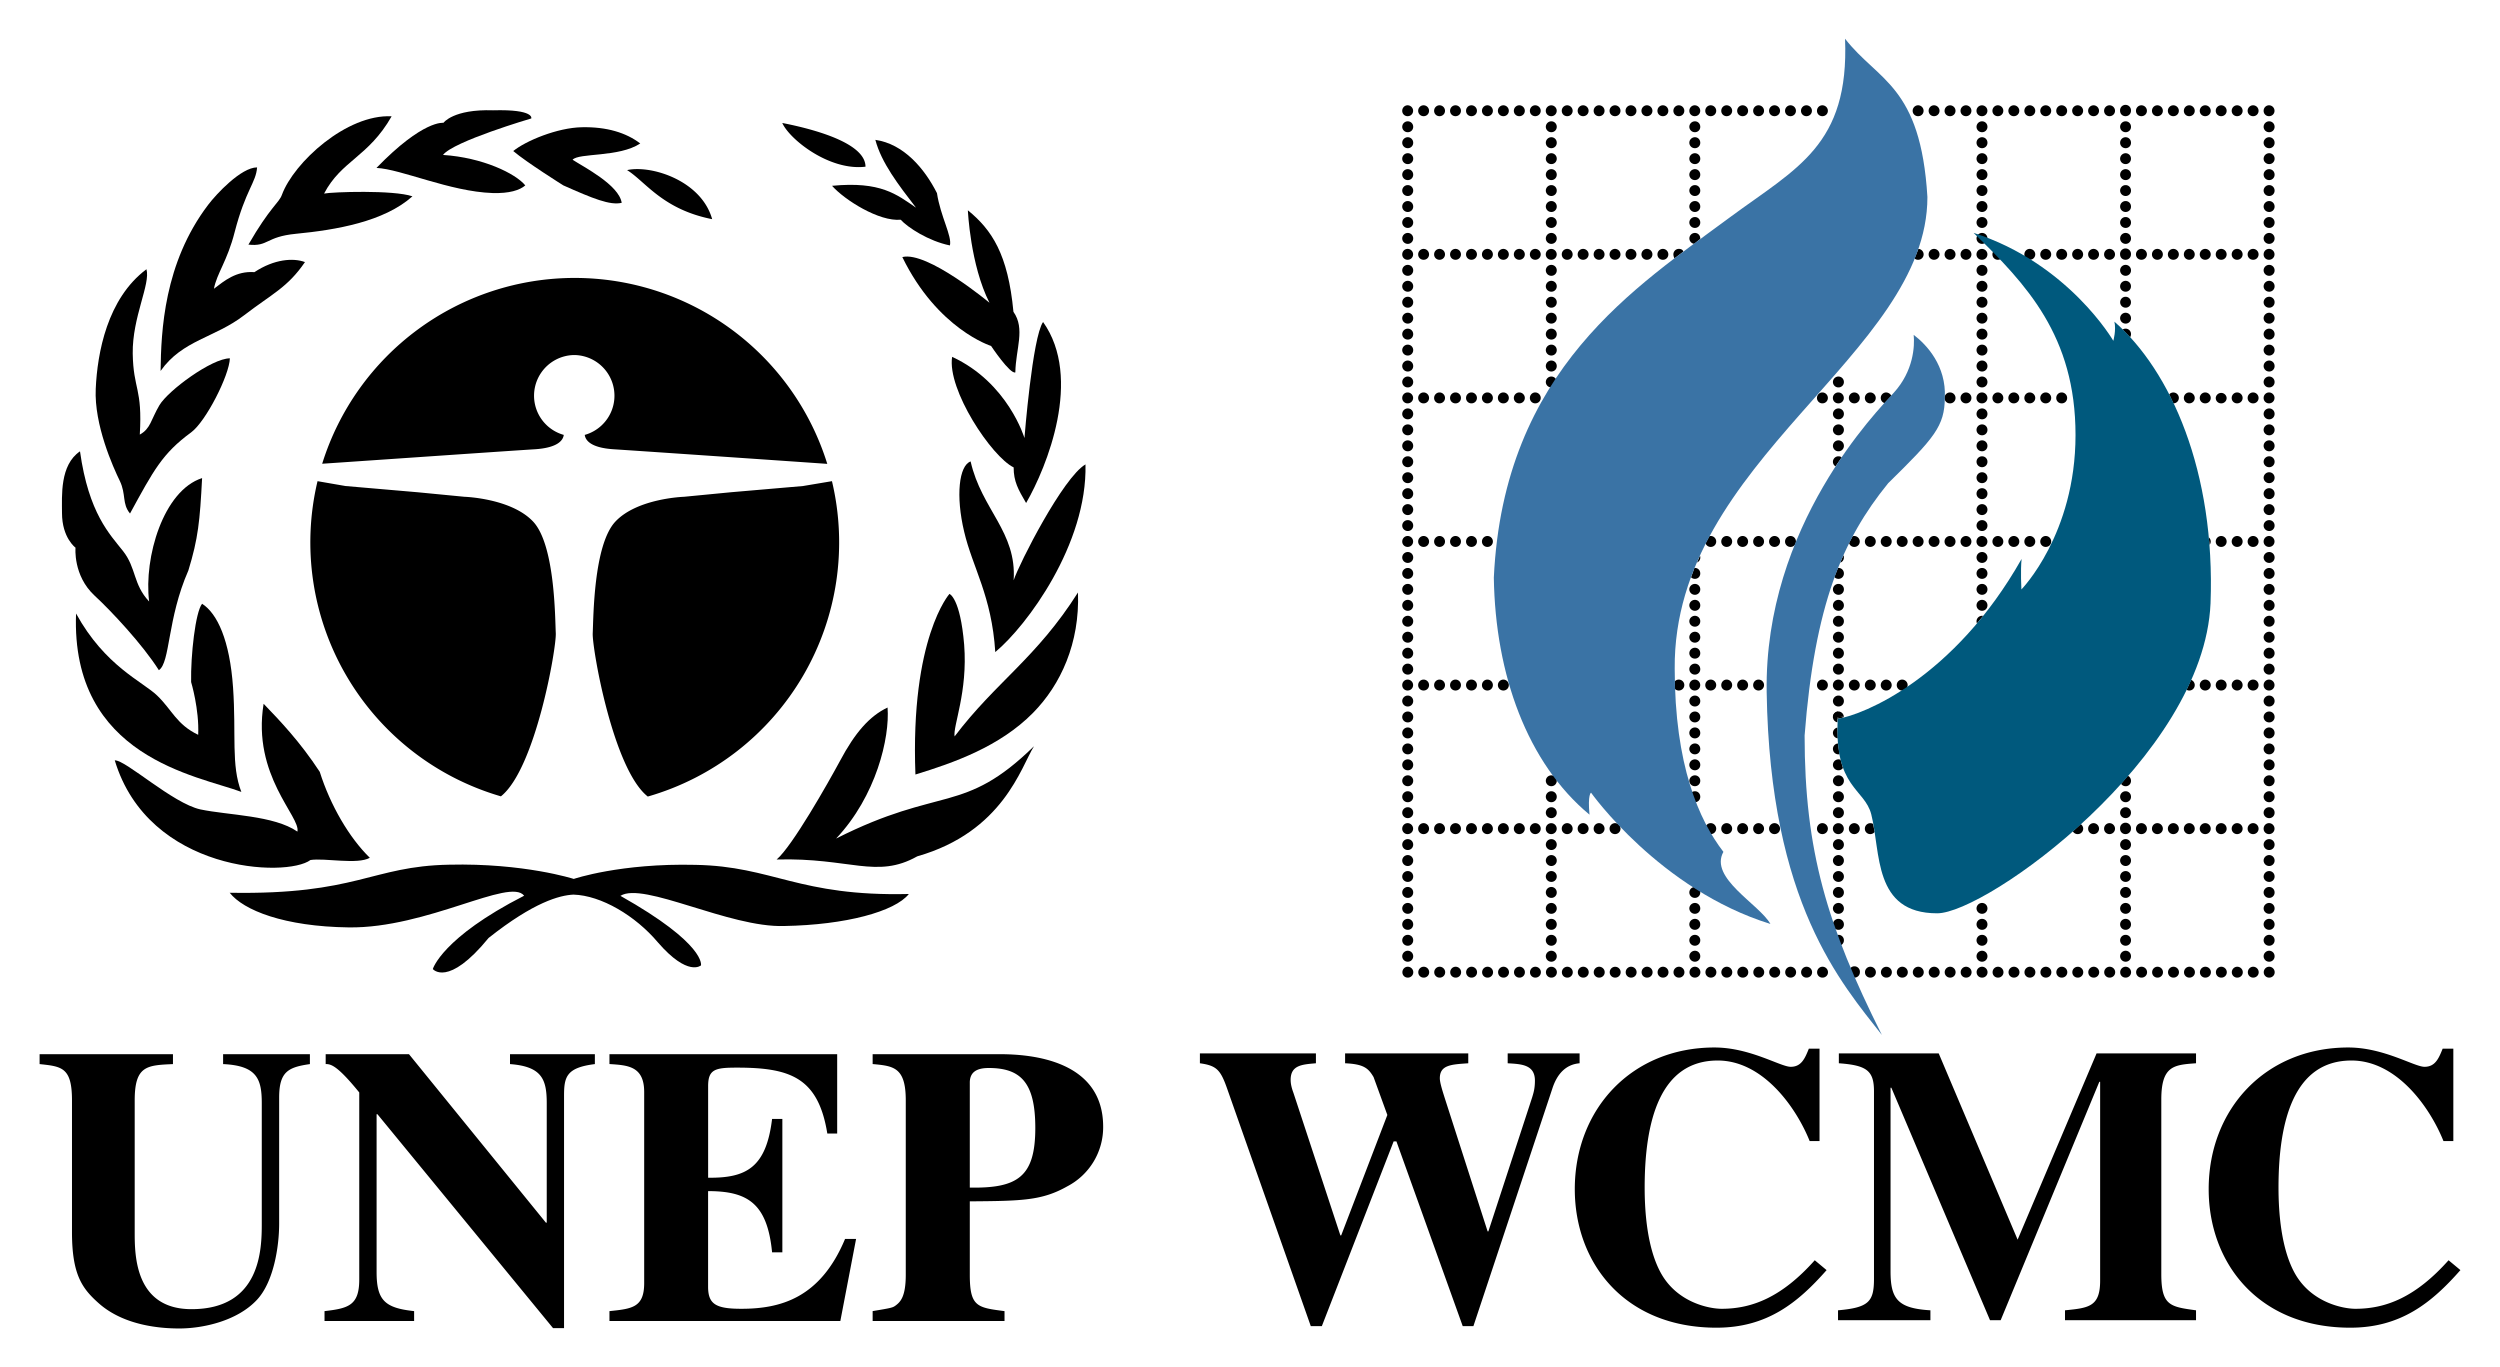
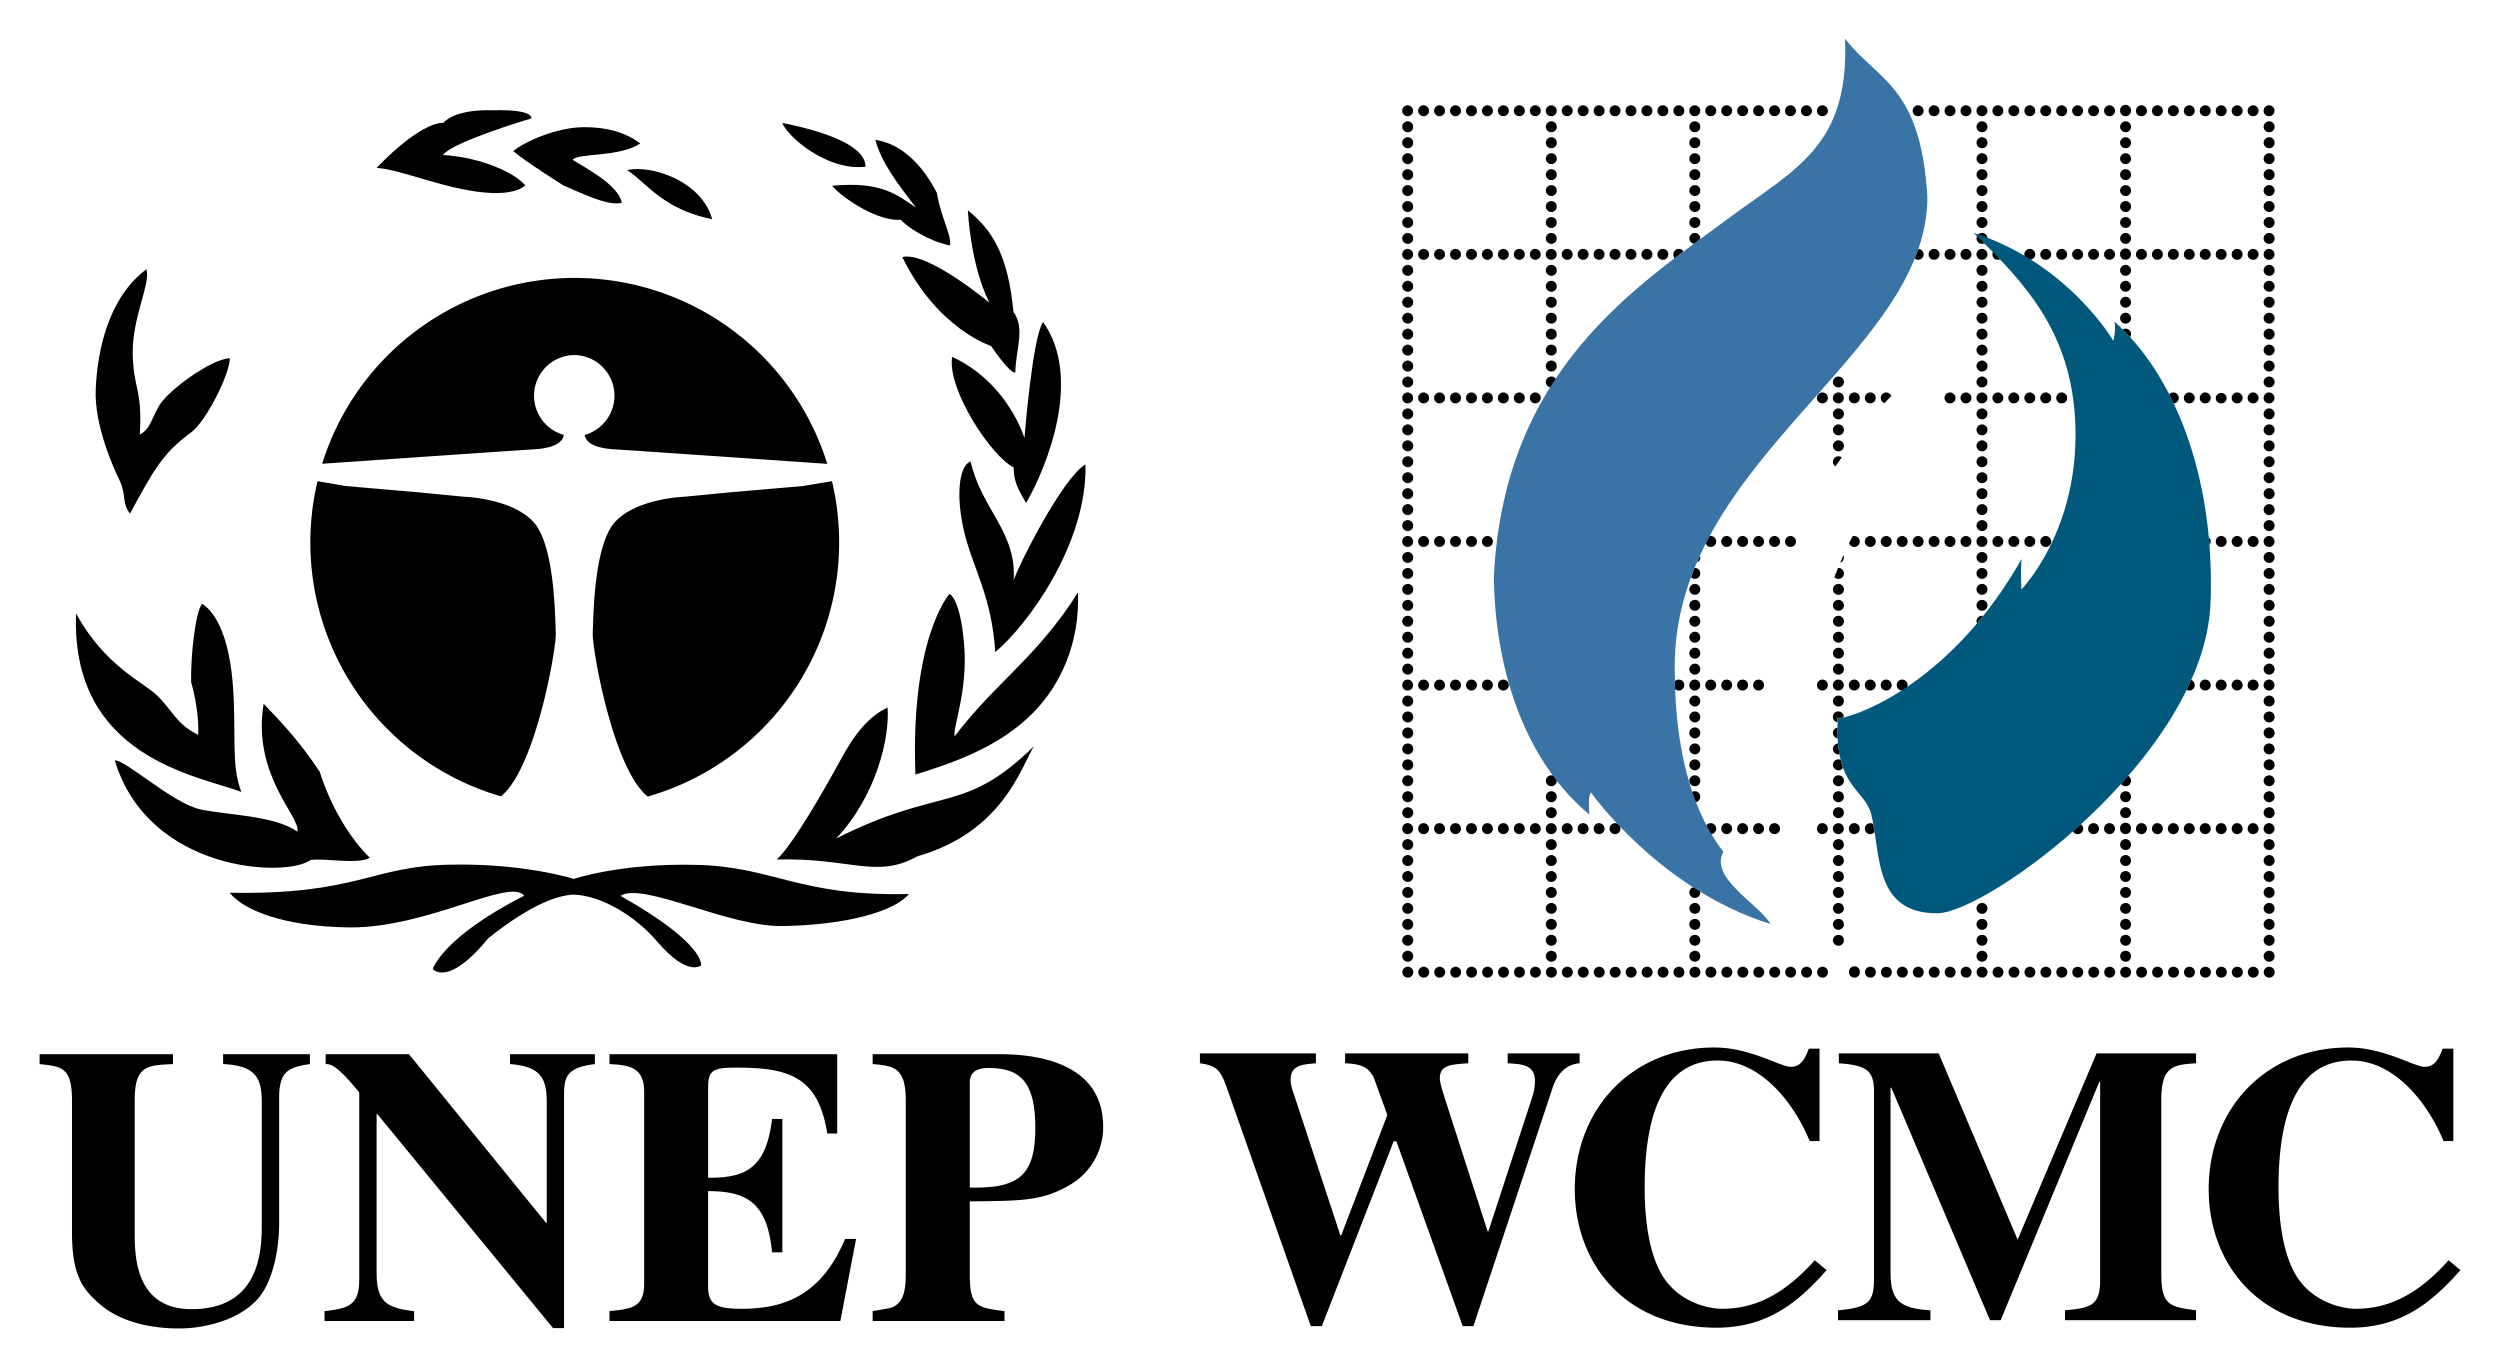
<svg xmlns="http://www.w3.org/2000/svg" width="1024" height="560" version="1.0" viewBox="-0.942 -0.942 60.788 33.267">
  <path d="M37.471 24.93c-.336.029-.547.26-.662.615l-1.921 5.781h-.26l-1.613-4.495h-.068L31.2 31.326h-.269l-2.036-5.781c-.162-.461-.259-.558-.662-.615v-.24h2.823v.24c-.346.029-.615.049-.615.404 0 .105.029.211.068.316l1.142 3.468h.02l1.123-2.93-.335-.922c-.125-.211-.232-.316-.693-.336v-.24h2.997v.24c-.413.029-.692.039-.692.365 0 .115.077.346.135.529l1.028 3.197h.018l1.067-3.265c.028-.096.066-.202.066-.404 0-.393-.335-.402-.663-.422v-.24h1.75v.24M43.483 29.962c-.702.797-1.45 1.402-2.68 1.402-2.237 0-3.448-1.575-3.448-3.37 0-1.95 1.384-3.448 3.4-3.448.864 0 1.604.47 1.854.47.258 0 .345-.201.441-.441h.26v2.248h-.24c-.336-.837-1.144-1.96-2.237-1.96-1.403 0-1.778 1.47-1.778 3.092 0 .576.057 1.499.414 2.113.402.69 1.161.836 1.459.836.75 0 1.47-.289 2.266-1.181l.288.24M52.471 31.181h-3.188v-.24c.576-.057.855-.086.855-.72v-4.84h-.02l-2.4 5.8h-.26l-2.4-5.655h-.02v4.465c0 .673.173.903.97.95v.24H43.76v-.24c.75-.066.875-.211.875-.767v-4.561c0-.5-.172-.634-.855-.683v-.24h2.43l1.92 4.532 1.921-4.532h2.42v.24c-.537.039-.845.058-.845.884v4.244c0 .768.212.797.845.883v.24M58.905 29.962c-.701.797-1.45 1.402-2.68 1.402-2.238 0-3.446-1.575-3.446-3.37 0-1.95 1.382-3.448 3.398-3.448.864 0 1.604.47 1.854.47.259 0 .345-.201.441-.441h.26v2.248h-.24c-.336-.837-1.143-1.96-2.238-1.96-1.401 0-1.776 1.47-1.776 3.092 0 .576.057 1.499.413 2.113.403.69 1.162.836 1.459.836.75 0 1.47-.289 2.266-1.181l.289.24M33.288 1.62c.073 0 .133.061.133.134 0 .075-.06.131-.133.131a.129.129 0 0 1-.132-.131c0-.071.056-.134.132-.134M33.676 1.62c.074 0 .133.061.133.134a.13.13 0 0 1-.133.131.13.13 0 0 1-.132-.131c0-.071.056-.134.132-.134M34.064 1.62c.074 0 .133.061.133.134 0 .075-.06.131-.133.131a.129.129 0 0 1-.132-.131c0-.071.057-.134.132-.134M34.453 1.62c.073 0 .132.061.132.134a.13.13 0 0 1-.133.131.13.13 0 0 1-.132-.131c0-.071.056-.134.133-.134M34.84 1.62c.074 0 .134.061.134.134 0 .075-.06.131-.134.131a.129.129 0 0 1-.131-.131c0-.071.056-.134.131-.134M35.229 1.62c.074 0 .133.061.133.134 0 .075-.06.131-.133.131a.13.13 0 0 1-.133-.131c0-.071.057-.134.133-.134M35.484 1.754a.13.13 0 0 0 .132.131.131.131 0 0 0 .134-.131.135.135 0 0 0-.134-.134.134.134 0 0 0-.132.134M36.005 1.62c.074 0 .134.061.134.134 0 .075-.06.131-.134.131a.13.13 0 0 1-.133-.131c0-.071.057-.134.133-.134M36.392 1.62c.074 0 .134.061.134.134 0 .075-.06.131-.134.131a.129.129 0 0 1-.13-.131c0-.071.056-.134.13-.134M36.649 1.754a.13.13 0 0 0 .132.131.131.131 0 0 0 .134-.131.133.133 0 1 0-.266 0M37.038 1.754c0 .073.056.131.13.131a.131.131 0 0 0 .135-.131.135.135 0 0 0-.134-.134.133.133 0 0 0-.131.134M37.557 1.62c.074 0 .134.061.134.134 0 .075-.06.131-.134.131a.13.13 0 0 1-.132-.131c0-.071.056-.134.133-.134M37.945 1.62c.074 0 .134.061.134.134 0 .075-.06.131-.134.131a.129.129 0 0 1-.131-.131c0-.071.056-.134.131-.134M38.201 1.754a.13.13 0 0 0 .133.131.131.131 0 0 0 .133-.131.135.135 0 0 0-.133-.134.134.134 0 0 0-.133.134M38.721 1.62c.074 0 .134.061.134.134 0 .075-.06.131-.134.131a.129.129 0 0 1-.131-.131c0-.071.056-.134.131-.134M39.11 1.62c.074 0 .134.061.134.134 0 .075-.06.131-.134.131a.13.13 0 0 1-.133-.131c0-.071.058-.134.133-.134M39.498 1.62c.075 0 .133.061.133.134a.13.13 0 0 1-.133.131.129.129 0 0 1-.132-.131c0-.071.056-.134.132-.134M39.886 1.62c.074 0 .134.061.134.134 0 .075-.06.131-.134.131a.13.13 0 0 1-.132-.131c0-.071.056-.134.132-.134M40.274 1.62c.073 0 .133.061.133.134 0 .075-.06.131-.133.131a.129.129 0 0 1-.132-.131c0-.071.057-.134.132-.134M40.663 1.62c.073 0 .133.061.133.134 0 .075-.06.131-.133.131a.13.13 0 0 1-.133-.131c0-.071.056-.134.133-.134M41.05 1.62c.074 0 .134.061.134.134 0 .075-.06.131-.134.131a.129.129 0 0 1-.131-.131c0-.071.056-.134.131-.134M41.439 1.62c.074 0 .133.061.133.134 0 .075-.06.131-.133.131a.13.13 0 0 1-.133-.131c0-.071.058-.134.133-.134M41.826 1.62c.074 0 .134.061.134.134 0 .075-.06.131-.134.131a.129.129 0 0 1-.131-.131c0-.071.056-.134.131-.134M42.215 1.62c.074 0 .134.061.134.134 0 .075-.06.131-.134.131a.13.13 0 0 1-.133-.131c0-.071.058-.134.133-.134M42.602 1.62c.076 0 .134.061.134.134a.13.13 0 0 1-.133.131.129.129 0 0 1-.132-.131c0-.071.057-.134.132-.134M42.991 1.62c.074 0 .134.061.134.134 0 .075-.06.131-.134.131a.13.13 0 0 1-.132-.131c0-.071.056-.134.132-.134M43.379 1.62c.074 0 .134.061.134.134 0 .075-.06.131-.134.131a.129.129 0 0 1-.131-.131c0-.071.056-.134.13-.134M45.709 1.62c.073 0 .133.061.133.134 0 .075-.06.131-.133.131a.13.13 0 0 1-.133-.131c0-.071.058-.134.133-.134M46.096 1.62c.074 0 .134.061.134.134 0 .075-.06.131-.134.131a.129.129 0 0 1-.131-.131c0-.071.056-.134.131-.134M46.352 1.754a.13.13 0 0 0 .133.131.131.131 0 0 0 .134-.131.133.133 0 1 0-.266 0M46.741 1.754c0 .073.056.131.132.131a.131.131 0 0 0 .133-.131.135.135 0 0 0-.133-.134.133.133 0 0 0-.132.134M47.129 1.754a.13.13 0 0 0 .132.131.131.131 0 0 0 .134-.131.133.133 0 1 0-.266 0M47.649 1.62c.073 0 .133.061.133.134 0 .075-.06.131-.133.131a.129.129 0 0 1-.132-.131c0-.071.057-.134.132-.134M48.038 1.62c.073 0 .133.061.133.134 0 .075-.06.131-.133.131a.13.13 0 0 1-.133-.131c0-.071.056-.134.133-.134M48.425 1.62c.074 0 .134.061.134.134 0 .075-.06.131-.134.131a.129.129 0 0 1-.131-.131c0-.071.056-.134.131-.134M48.814 1.62c.074 0 .133.061.133.134 0 .075-.06.131-.133.131a.13.13 0 0 1-.133-.131c0-.071.058-.134.133-.134M49.201 1.62c.075 0 .134.061.134.134a.13.13 0 0 1-.134.131.129.129 0 0 1-.131-.131c0-.071.056-.134.131-.134M49.458 1.754a.13.13 0 0 0 .132.131.131.131 0 0 0 .134-.131.135.135 0 0 0-.134-.134.134.134 0 0 0-.133.134M49.846 1.754c0 .073.057.131.132.131a.131.131 0 0 0 .133-.131.135.135 0 0 0-.133-.134.133.133 0 0 0-.132.134M50.366 1.62c.074 0 .134.061.134.134 0 .075-.06.131-.134.131a.13.13 0 0 1-.132-.131c0-.071.057-.134.132-.134M50.623 1.754c0 .073.056.131.13.131a.13.13 0 0 0 .135-.131.133.133 0 1 0-.265 0M51.142 1.62c.074 0 .134.061.134.134 0 .075-.06.131-.134.131a.13.13 0 0 1-.132-.131c0-.071.056-.134.133-.134M51.53 1.62c.074 0 .134.061.134.134 0 .075-.06.131-.134.131a.129.129 0 0 1-.131-.131c0-.071.056-.134.131-.134M51.919 1.62c.074 0 .134.061.134.134 0 .075-.06.131-.134.131a.13.13 0 0 1-.133-.131c0-.071.058-.134.133-.134M52.306 1.62c.074 0 .134.061.134.134 0 .075-.06.131-.134.131a.129.129 0 0 1-.131-.131c0-.071.056-.134.131-.134M52.695 1.62c.074 0 .134.061.134.134 0 .075-.06.131-.134.131a.13.13 0 0 1-.133-.131c0-.071.058-.134.133-.134M52.951 1.754a.13.13 0 0 0 .133.131.13.13 0 0 0 .132-.131.134.134 0 0 0-.132-.134.133.133 0 0 0-.133.134M53.471 1.62c.074 0 .134.061.134.134 0 .075-.06.131-.134.131a.13.13 0 0 1-.132-.131c0-.071.057-.134.132-.134M53.86 1.62c.074 0 .133.061.133.134a.13.13 0 0 1-.133.131.13.13 0 0 1-.133-.131c0-.071.057-.134.133-.134M54.248 1.62c.073 0 .133.061.133.134 0 .075-.06.131-.133.131a.129.129 0 0 1-.132-.131c0-.071.056-.134.132-.134M33.288 5.114c.073 0 .133.061.133.133 0 .075-.06.132-.133.132a.129.129 0 0 1-.132-.131c0-.072.056-.134.132-.134M33.676 5.114c.074 0 .133.061.133.133a.13.13 0 0 1-.133.132.13.13 0 0 1-.132-.131c0-.072.056-.134.132-.134M34.064 5.114c.074 0 .133.061.133.133 0 .075-.06.132-.133.132a.129.129 0 0 1-.132-.131c0-.072.057-.134.132-.134M34.453 5.114c.073 0 .132.061.132.133a.13.13 0 0 1-.133.132.13.13 0 0 1-.132-.131c0-.072.056-.134.133-.134M34.84 5.114c.074 0 .134.061.134.133 0 .075-.06.132-.134.132a.129.129 0 0 1-.131-.131c0-.072.056-.134.131-.134M35.229 5.114c.074 0 .133.061.133.133 0 .075-.06.132-.133.132a.13.13 0 0 1-.133-.131c0-.072.057-.134.133-.134M35.484 5.247a.13.13 0 0 0 .132.132.131.131 0 0 0 .134-.131.135.135 0 0 0-.134-.134.134.134 0 0 0-.132.133M36.005 5.114c.074 0 .134.061.134.133 0 .075-.06.132-.134.132a.13.13 0 0 1-.133-.131c0-.072.057-.134.133-.134M36.392 5.114c.074 0 .134.061.134.133 0 .075-.06.132-.134.132a.129.129 0 0 1-.13-.131c0-.072.056-.134.13-.134M36.649 5.247a.13.13 0 0 0 .132.132.131.131 0 0 0 .134-.131.133.133 0 1 0-.266 0M37.038 5.247c0 .074.056.132.13.132a.131.131 0 0 0 .135-.131.135.135 0 0 0-.134-.134.133.133 0 0 0-.131.133M37.557 5.114c.074 0 .134.061.134.133 0 .075-.06.132-.134.132a.13.13 0 0 1-.132-.131c0-.072.056-.134.133-.134M37.945 5.114c.074 0 .134.061.134.133 0 .075-.06.132-.134.132a.129.129 0 0 1-.131-.131c0-.072.056-.134.131-.134M38.201 5.247a.13.13 0 0 0 .133.132.131.131 0 0 0 .133-.131.135.135 0 0 0-.133-.134.134.134 0 0 0-.133.133M38.721 5.114c.074 0 .134.061.134.133 0 .075-.06.132-.134.132a.129.129 0 0 1-.131-.131c0-.072.056-.134.131-.134M39.11 5.114c.074 0 .134.061.134.133 0 .075-.06.132-.134.132a.13.13 0 0 1-.133-.131c0-.072.058-.134.133-.134M39.498 5.114c.075 0 .133.061.133.133a.13.13 0 0 1-.133.132.129.129 0 0 1-.132-.131c0-.072.056-.134.132-.134M39.781 5.345a.215.215 0 0 1-.027-.098c0-.07.056-.133.132-.133.058 0 .096.022.111.066M45.716 5.114c.07.003.127.064.127.133 0 .075-.06.132-.134.132a.134.134 0 0 1-.087-.03M46.096 5.114c.074 0 .134.061.134.133 0 .075-.06.132-.134.132a.129.129 0 0 1-.131-.131c0-.072.056-.134.131-.134M46.352 5.247a.13.13 0 0 0 .133.132.131.131 0 0 0 .134-.131.133.133 0 1 0-.266 0M46.741 5.247c0 .074.056.132.132.132a.131.131 0 0 0 .133-.131.135.135 0 0 0-.133-.134.133.133 0 0 0-.132.133M47.129 5.247a.13.13 0 0 0 .132.132.131.131 0 0 0 .134-.131.133.133 0 1 0-.266 0M47.649 5.114c.073 0 .133.061.133.133 0 .075-.06.132-.133.132a.129.129 0 0 1-.132-.131c0-.072.057-.134.132-.134M48.425 5.114c.074 0 .134.061.134.133 0 .075-.06.132-.134.132a.129.129 0 0 1-.131-.131c0-.072.056-.134.131-.134M48.814 5.114c.074 0 .133.061.133.133 0 .075-.06.132-.133.132a.13.13 0 0 1-.133-.131c0-.072.058-.134.133-.134M49.201 5.114c.075 0 .134.061.134.133a.13.13 0 0 1-.134.132.129.129 0 0 1-.131-.131c0-.072.056-.134.131-.134M49.458 5.247a.13.13 0 0 0 .132.132.131.131 0 0 0 .134-.131.135.135 0 0 0-.134-.134.134.134 0 0 0-.133.133M49.846 5.247c0 .074.057.132.132.132a.131.131 0 0 0 .133-.131.135.135 0 0 0-.133-.134.133.133 0 0 0-.132.133M50.366 5.114c.074 0 .134.061.134.133 0 .075-.06.132-.134.132a.13.13 0 0 1-.132-.131c0-.072.057-.134.132-.134M50.623 5.247c0 .074.056.132.13.132a.13.13 0 0 0 .135-.131.133.133 0 1 0-.265 0M51.142 5.114c.074 0 .134.061.134.133 0 .075-.06.132-.134.132a.13.13 0 0 1-.132-.131c0-.072.056-.134.133-.134M51.53 5.114c.074 0 .134.061.134.133 0 .075-.06.132-.134.132a.129.129 0 0 1-.131-.131c0-.072.056-.134.131-.134M51.919 5.114c.074 0 .134.061.134.133 0 .075-.06.132-.134.132a.13.13 0 0 1-.133-.131c0-.072.058-.134.133-.134M52.306 5.114c.074 0 .134.061.134.133 0 .075-.06.132-.134.132a.129.129 0 0 1-.131-.131c0-.072.056-.134.131-.134M52.695 5.114c.074 0 .134.061.134.133 0 .075-.06.132-.134.132a.13.13 0 0 1-.133-.131c0-.072.058-.134.133-.134M52.951 5.247a.13.13 0 0 0 .133.132.13.13 0 0 0 .132-.131.134.134 0 0 0-.132-.134.133.133 0 0 0-.133.133M53.471 5.114c.074 0 .134.061.134.133 0 .075-.06.132-.134.132a.13.13 0 0 1-.132-.131c0-.072.057-.134.132-.134M53.86 5.114c.074 0 .133.061.133.133a.13.13 0 0 1-.133.132.13.13 0 0 1-.133-.131c0-.072.057-.134.133-.134M54.248 5.114c.073 0 .133.061.133.133 0 .075-.06.132-.133.132a.129.129 0 0 1-.132-.131c0-.072.056-.134.132-.134M33.288 8.607c.073 0 .133.062.133.133 0 .076-.06.133-.133.133a.13.13 0 0 1-.132-.133c0-.07.056-.133.132-.133M33.676 8.607c.074 0 .133.062.133.133a.13.13 0 0 1-.133.133.13.13 0 0 1-.132-.133c0-.07.056-.133.132-.133M34.064 8.607c.074 0 .133.062.133.133 0 .076-.06.133-.133.133a.13.13 0 0 1-.132-.133c0-.07.057-.133.132-.133M34.453 8.607c.073 0 .132.062.132.133a.13.13 0 0 1-.133.133.13.13 0 0 1-.132-.133c0-.07.056-.133.133-.133M34.84 8.607c.074 0 .134.062.134.133 0 .076-.06.133-.134.133a.13.13 0 0 1-.131-.133c0-.07.056-.133.131-.133M35.229 8.607c.074 0 .133.062.133.133 0 .076-.06.133-.133.133a.13.13 0 0 1-.133-.133c0-.07.057-.133.133-.133M35.484 8.74a.13.13 0 0 0 .132.133.131.131 0 0 0 .134-.133.134.134 0 0 0-.134-.133.133.133 0 0 0-.132.133M36.005 8.607c.074 0 .134.062.134.133 0 .076-.06.133-.134.133a.13.13 0 0 1-.133-.133c0-.07.057-.133.133-.133M36.392 8.607c.074 0 .134.062.134.133 0 .076-.06.133-.134.133a.13.13 0 0 1-.13-.133c0-.07.056-.133.13-.133M43.379 8.607c.074 0 .134.062.134.133 0 .076-.06.133-.134.133a.13.13 0 0 1-.131-.133c0-.07.056-.133.13-.133M43.635 8.74a.13.13 0 0 0 .133.133.131.131 0 0 0 .133-.133.134.134 0 0 0-.134-.133.133.133 0 0 0-.132.133M44.024 8.74a.13.13 0 0 0 .131.133.131.131 0 0 0 .134-.133.132.132 0 1 0-.265 0M44.544 8.607c.074 0 .134.062.134.133 0 .076-.06.133-.134.133a.13.13 0 0 1-.131-.133c0-.07.056-.133.13-.133M45.059 8.689a.154.154 0 0 0-.127-.082.133.133 0 0 0-.132.133c0 .061.038.11.093.126M46.352 8.74a.13.13 0 0 0 .133.133.131.131 0 0 0 .134-.133.134.134 0 0 0-.134-.133.133.133 0 0 0-.133.133M46.741 8.74a.13.13 0 0 0 .132.133.131.131 0 0 0 .133-.133.132.132 0 1 0-.265 0M47.129 8.74a.13.13 0 0 0 .132.133.131.131 0 0 0 .134-.133.134.134 0 0 0-.134-.133.133.133 0 0 0-.132.133M47.649 8.607c.073 0 .133.062.133.133 0 .076-.06.133-.133.133a.13.13 0 0 1-.132-.133c0-.07.057-.133.132-.133M48.038 8.607c.073 0 .133.062.133.133 0 .076-.06.133-.133.133a.13.13 0 0 1-.133-.133c0-.07.056-.133.133-.133M48.425 8.607c.074 0 .134.062.134.133 0 .076-.06.133-.134.133a.13.13 0 0 1-.131-.133c0-.07.056-.133.131-.133M48.814 8.607c.074 0 .133.062.133.133 0 .076-.06.133-.133.133a.13.13 0 0 1-.133-.133c0-.07.058-.133.133-.133M49.201 8.607c.075 0 .134.062.134.133a.13.13 0 0 1-.134.133.13.13 0 0 1-.131-.133c0-.07.056-.133.131-.133M51.819 8.654a.131.131 0 0 1 .1-.046c.074 0 .134.06.134.132 0 .076-.06.133-.134.133M52.306 8.607c.074 0 .134.062.134.133 0 .076-.06.133-.134.133a.13.13 0 0 1-.131-.133c0-.07.056-.133.131-.133M52.695 8.607c.074 0 .134.062.134.133 0 .076-.06.133-.134.133a.13.13 0 0 1-.133-.133c0-.07.058-.133.133-.133M52.951 8.74a.13.13 0 0 0 .133.133.13.13 0 0 0 .132-.133.133.133 0 0 0-.265 0M53.471 8.607c.074 0 .134.062.134.133 0 .076-.06.133-.134.133a.13.13 0 0 1-.132-.133c0-.07.057-.133.132-.133M53.86 8.607c.074 0 .133.062.133.133a.13.13 0 0 1-.133.133.13.13 0 0 1-.133-.133c0-.07.057-.133.133-.133M54.248 8.607c.073 0 .133.062.133.133 0 .076-.06.133-.133.133a.13.13 0 0 1-.132-.133c0-.07.056-.133.132-.133M33.288 12.1c.073 0 .133.061.133.134 0 .076-.06.132-.133.132a.13.13 0 0 1-.132-.132c0-.07.056-.134.132-.134M33.676 12.1c.074 0 .133.061.133.134a.13.13 0 0 1-.133.132.13.13 0 0 1-.132-.132c0-.07.056-.134.132-.134M34.064 12.1c.074 0 .133.061.133.134 0 .076-.06.132-.133.132a.13.13 0 0 1-.132-.132c0-.07.057-.134.132-.134M34.453 12.1c.073 0 .132.061.132.134a.13.13 0 0 1-.133.132.13.13 0 0 1-.132-.132c0-.07.056-.134.133-.134M34.84 12.1c.074 0 .134.061.134.134 0 .076-.06.132-.134.132a.13.13 0 0 1-.131-.132c0-.07.056-.134.131-.134M35.229 12.1c.074 0 .133.061.133.134 0 .076-.06.132-.133.132a.13.13 0 0 1-.133-.132c0-.07.057-.134.133-.134M40.629 12.105a.157.157 0 0 1 .034-.005c.073 0 .133.061.133.134 0 .076-.06.132-.133.132a.13.13 0 0 1-.127-.092M41.05 12.1c.074 0 .134.061.134.134 0 .076-.06.132-.134.132a.13.13 0 0 1-.131-.132c0-.07.056-.134.131-.134M41.439 12.1c.074 0 .133.061.133.134 0 .076-.06.132-.133.132a.131.131 0 0 1-.133-.132c0-.07.058-.134.133-.134M41.826 12.1c.074 0 .134.061.134.134 0 .076-.06.132-.134.132a.13.13 0 0 1-.131-.132c0-.07.056-.134.131-.134M42.215 12.1c.074 0 .134.061.134.134 0 .076-.06.132-.134.132a.131.131 0 0 1-.133-.132c0-.07.058-.134.133-.134M42.602 12.1c.076 0 .134.061.134.134a.13.13 0 0 1-.133.132.13.13 0 0 1-.132-.132c0-.07.057-.134.132-.134M44.029 12.27a.128.128 0 0 0 .126.096.131.131 0 0 0 .134-.132.135.135 0 0 0-.174-.128M44.544 12.1c.074 0 .134.061.134.134 0 .076-.06.132-.134.132a.13.13 0 0 1-.131-.132c0-.07.056-.134.13-.134M44.8 12.234a.13.13 0 0 0 .133.132.131.131 0 0 0 .133-.132.135.135 0 0 0-.134-.134.134.134 0 0 0-.132.134M45.32 12.1c.074 0 .134.061.134.134 0 .076-.06.132-.134.132a.13.13 0 0 1-.131-.132c0-.07.056-.134.131-.134M45.709 12.1c.073 0 .133.061.133.134 0 .076-.06.132-.133.132a.131.131 0 0 1-.133-.132c0-.07.058-.134.133-.134M46.096 12.1c.074 0 .134.061.134.134 0 .076-.06.132-.134.132a.13.13 0 0 1-.131-.132c0-.07.056-.134.131-.134M46.352 12.234a.13.13 0 0 0 .133.132.131.131 0 0 0 .134-.132.135.135 0 0 0-.134-.134.134.134 0 0 0-.133.134M46.741 12.234a.13.13 0 0 0 .132.132.131.131 0 0 0 .133-.132.135.135 0 0 0-.133-.134.133.133 0 0 0-.132.134M47.129 12.234a.13.13 0 0 0 .132.132.131.131 0 0 0 .134-.132.135.135 0 0 0-.134-.134.134.134 0 0 0-.132.134M47.649 12.1c.073 0 .133.061.133.134 0 .076-.06.132-.133.132a.13.13 0 0 1-.132-.132c0-.07.057-.134.132-.134M48.038 12.1c.073 0 .133.061.133.134 0 .076-.06.132-.133.132a.13.13 0 0 1-.133-.132c0-.07.056-.134.133-.134M48.425 12.1c.074 0 .134.061.134.134 0 .076-.06.132-.134.132a.13.13 0 0 1-.131-.132c0-.07.056-.134.131-.134M48.814 12.1c.074 0 .133.061.133.134 0 .076-.06.132-.133.132a.131.131 0 0 1-.133-.132c0-.07.058-.134.133-.134M52.781 12.133a.135.135 0 0 1 .048.1.13.13 0 0 1-.028.082M52.951 12.234a.13.13 0 0 0 .133.132.13.13 0 0 0 .132-.132.134.134 0 0 0-.132-.134.134.134 0 0 0-.133.134M53.471 12.1c.074 0 .134.061.134.134 0 .076-.06.132-.134.132a.131.131 0 0 1-.132-.132c0-.07.057-.134.132-.134M53.86 12.1c.074 0 .133.061.133.134a.13.13 0 0 1-.133.132.13.13 0 0 1-.133-.132c0-.07.057-.134.133-.134M54.248 12.1c.073 0 .133.061.133.134 0 .076-.06.132-.133.132a.13.13 0 0 1-.132-.132c0-.07.056-.134.132-.134M33.288 15.594c.073 0 .133.061.133.133 0 .075-.06.133-.133.133a.13.13 0 0 1-.132-.133c0-.07.056-.133.132-.133M33.676 15.594c.074 0 .133.061.133.133a.131.131 0 0 1-.133.133.13.13 0 0 1-.132-.133c0-.07.056-.133.132-.133M34.064 15.594c.074 0 .133.061.133.133 0 .075-.06.133-.133.133a.13.13 0 0 1-.132-.133c0-.07.057-.133.132-.133M34.453 15.594c.073 0 .132.061.132.133a.131.131 0 0 1-.133.133.13.13 0 0 1-.132-.133c0-.07.056-.133.133-.133M34.84 15.594c.074 0 .134.061.134.133 0 .075-.06.133-.134.133a.13.13 0 0 1-.131-.133c0-.07.056-.133.131-.133M35.229 15.594c.074 0 .133.061.133.133 0 .075-.06.133-.133.133a.13.13 0 0 1-.133-.133c0-.07.057-.133.133-.133M35.484 15.727c0 .074.057.133.132.133a.132.132 0 0 0 .134-.133.135.135 0 0 0-.134-.133.134.134 0 0 0-.132.133M39.79 15.636a.128.128 0 0 1 .096-.042c.074 0 .134.061.134.133 0 .075-.06.133-.134.133a.134.134 0 0 1-.095-.039M40.274 15.594c.073 0 .133.061.133.133 0 .075-.06.133-.133.133a.13.13 0 0 1-.132-.133c0-.07.057-.133.132-.133M40.663 15.594c.073 0 .133.061.133.133 0 .075-.06.133-.133.133a.13.13 0 0 1-.133-.133c0-.07.056-.133.133-.133M41.05 15.594c.074 0 .134.061.134.133 0 .075-.06.133-.134.133a.13.13 0 0 1-.131-.133c0-.07.056-.133.131-.133M41.439 15.594c.074 0 .133.061.133.133 0 .075-.06.133-.133.133a.131.131 0 0 1-.133-.133c0-.07.058-.133.133-.133M41.826 15.594c.074 0 .134.061.134.133 0 .075-.06.133-.134.133a.13.13 0 0 1-.131-.133c0-.07.056-.133.131-.133M43.379 15.594c.074 0 .134.061.134.133 0 .075-.06.133-.134.133a.13.13 0 0 1-.131-.133c0-.07.056-.133.13-.133M43.635 15.727a.13.13 0 0 0 .133.133.132.132 0 0 0 .133-.133.135.135 0 0 0-.134-.133.134.134 0 0 0-.132.133M44.024 15.727a.13.13 0 0 0 .131.133.132.132 0 0 0 .134-.133.135.135 0 0 0-.134-.133.133.133 0 0 0-.131.133M44.544 15.594c.074 0 .134.061.134.133 0 .075-.06.133-.134.133a.13.13 0 0 1-.131-.133c0-.07.056-.133.13-.133M44.8 15.727a.13.13 0 0 0 .133.133.132.132 0 0 0 .133-.133.135.135 0 0 0-.134-.133.134.134 0 0 0-.132.133M45.32 15.594c.074 0 .134.061.134.133 0 .075-.06.133-.134.133a.13.13 0 0 1-.131-.133c0-.07.056-.133.131-.133M52.35 15.601c.053.019.09.069.09.126a.132.132 0 0 1-.199.115M52.695 15.594c.074 0 .134.061.134.133 0 .075-.06.133-.134.133a.131.131 0 0 1-.133-.133c0-.07.058-.133.133-.133M52.951 15.727a.13.13 0 0 0 .133.133.131.131 0 0 0 .132-.133.134.134 0 0 0-.132-.133.134.134 0 0 0-.133.133M53.471 15.594c.074 0 .134.061.134.133 0 .075-.06.133-.134.133a.131.131 0 0 1-.132-.133c0-.07.057-.133.132-.133M53.86 15.594c.074 0 .133.061.133.133a.131.131 0 0 1-.133.133.13.13 0 0 1-.133-.133c0-.07.057-.133.133-.133M54.248 15.594c.073 0 .133.061.133.133 0 .075-.06.133-.133.133a.13.13 0 0 1-.132-.133c0-.07.056-.133.132-.133M33.288 19.087c.073 0 .133.062.133.134 0 .075-.06.133-.133.133a.13.13 0 0 1-.132-.133c0-.071.056-.134.132-.134M33.676 19.087c.074 0 .133.062.133.134a.131.131 0 0 1-.133.133.13.13 0 0 1-.132-.133c0-.071.056-.134.132-.134M34.064 19.087c.074 0 .133.062.133.134 0 .075-.06.133-.133.133a.13.13 0 0 1-.132-.133c0-.071.057-.134.132-.134M34.453 19.087c.073 0 .132.062.132.134a.131.131 0 0 1-.133.133.13.13 0 0 1-.132-.133c0-.071.056-.134.133-.134M34.84 19.087c.074 0 .134.062.134.134 0 .075-.06.133-.134.133a.13.13 0 0 1-.131-.133c0-.071.056-.134.131-.134M35.229 19.087c.074 0 .133.062.133.134 0 .075-.06.133-.133.133a.13.13 0 0 1-.133-.133c0-.071.057-.134.133-.134M35.484 19.221c0 .074.057.133.132.133a.132.132 0 0 0 .134-.133.135.135 0 0 0-.134-.134.134.134 0 0 0-.132.134M36.005 19.087c.074 0 .134.062.134.134 0 .075-.06.133-.134.133a.13.13 0 0 1-.133-.133c0-.071.057-.134.133-.134M36.392 19.087c.074 0 .134.062.134.134 0 .075-.06.133-.134.133a.13.13 0 0 1-.13-.133c0-.071.056-.134.13-.134M36.649 19.221a.13.13 0 0 0 .132.133.132.132 0 0 0 .134-.133.133.133 0 1 0-.266 0M37.038 19.221a.13.13 0 0 0 .13.133.132.132 0 0 0 .135-.133.135.135 0 0 0-.134-.134.133.133 0 0 0-.131.134M37.557 19.087c.074 0 .134.062.134.134 0 .075-.06.133-.134.133a.13.13 0 0 1-.132-.133c0-.071.056-.134.133-.134M37.945 19.087c.074 0 .134.062.134.134 0 .075-.06.133-.134.133a.13.13 0 0 1-.131-.133c0-.071.056-.134.131-.134M38.201 19.221c0 .074.058.133.133.133a.132.132 0 0 0 .133-.133.135.135 0 0 0-.133-.134.134.134 0 0 0-.133.134M40.663 19.087c.073 0 .133.062.133.134 0 .075-.06.133-.133.133a.13.13 0 0 1-.133-.133c0-.071.056-.134.133-.134M41.05 19.087c.074 0 .134.062.134.134 0 .075-.06.133-.134.133a.13.13 0 0 1-.131-.133c0-.071.056-.134.131-.134M41.439 19.087c.074 0 .133.062.133.134 0 .075-.06.133-.133.133a.131.131 0 0 1-.133-.133c0-.071.058-.134.133-.134M41.826 19.087c.074 0 .134.062.134.134 0 .075-.06.133-.134.133a.13.13 0 0 1-.131-.133c0-.071.056-.134.131-.134M42.215 19.087c.074 0 .134.062.134.134 0 .075-.06.133-.134.133a.131.131 0 0 1-.133-.133c0-.071.058-.134.133-.134M43.379 19.087c.074 0 .134.062.134.134 0 .075-.06.133-.134.133a.13.13 0 0 1-.131-.133c0-.071.056-.134.13-.134M43.635 19.221a.13.13 0 0 0 .133.133.132.132 0 0 0 .133-.133.133.133 0 1 0-.266 0M44.024 19.221a.13.13 0 0 0 .131.133.132.132 0 0 0 .134-.133.135.135 0 0 0-.134-.134.133.133 0 0 0-.131.134M44.651 19.301a.134.134 0 0 1-.107.053.13.13 0 0 1-.131-.133.133.133 0 0 1 .2-.115M49.474 19.286c.022.04.065.068.116.068a.132.132 0 0 0 .075-.243M49.846 19.221a.13.13 0 0 0 .132.133.132.132 0 0 0 .133-.133.135.135 0 0 0-.133-.134.133.133 0 0 0-.132.134M50.366 19.087c.074 0 .134.062.134.134 0 .075-.06.133-.134.133a.131.131 0 0 1-.132-.133c0-.071.057-.134.132-.134M50.623 19.221a.13.13 0 0 0 .13.133.131.131 0 0 0 .135-.133.133.133 0 1 0-.265 0M51.142 19.087c.074 0 .134.062.134.134 0 .075-.06.133-.134.133a.13.13 0 0 1-.132-.133c0-.071.056-.134.133-.134M51.53 19.087c.074 0 .134.062.134.134 0 .075-.06.133-.134.133a.13.13 0 0 1-.131-.133c0-.071.056-.134.131-.134M51.919 19.087c.074 0 .134.062.134.134 0 .075-.06.133-.134.133a.131.131 0 0 1-.133-.133c0-.071.058-.134.133-.134M52.306 19.087c.074 0 .134.062.134.134 0 .075-.06.133-.134.133a.13.13 0 0 1-.131-.133c0-.071.056-.134.131-.134M52.695 19.087c.074 0 .134.062.134.134 0 .075-.06.133-.134.133a.131.131 0 0 1-.133-.133c0-.071.058-.134.133-.134M52.951 19.221a.13.13 0 0 0 .133.133.131.131 0 0 0 .132-.133.134.134 0 0 0-.132-.134.133.133 0 0 0-.133.134M53.471 19.087c.074 0 .134.062.134.134 0 .075-.06.133-.134.133a.131.131 0 0 1-.132-.133c0-.071.057-.134.132-.134M53.86 19.087c.074 0 .133.062.133.134a.131.131 0 0 1-.133.133.13.13 0 0 1-.133-.133c0-.071.057-.134.133-.134M54.248 19.087c.073 0 .133.062.133.134 0 .075-.06.133-.133.133a.13.13 0 0 1-.132-.133c0-.071.056-.134.132-.134M33.291 22.581c.074 0 .134.061.134.134 0 .075-.06.131-.134.131a.129.129 0 0 1-.131-.131c0-.071.056-.134.131-.134M33.679 22.581c.075 0 .133.061.133.134a.13.13 0 0 1-.133.131.129.129 0 0 1-.132-.131c0-.071.057-.134.132-.134M34.068 22.581c.073 0 .133.061.133.134 0 .075-.06.131-.133.131a.13.13 0 0 1-.133-.131c0-.071.057-.134.133-.134M34.456 22.581c.074 0 .133.061.133.134a.13.13 0 0 1-.133.131.13.13 0 0 1-.132-.131c0-.071.056-.134.132-.134M34.844 22.581c.073 0 .133.061.133.134 0 .075-.06.131-.133.131a.13.13 0 0 1-.133-.131c0-.071.058-.134.133-.134M35.233 22.581c.073 0 .133.061.133.134 0 .075-.06.131-.133.131a.13.13 0 0 1-.133-.131c0-.071.056-.134.133-.134M35.489 22.715c0 .074.056.131.131.131a.131.131 0 0 0 .134-.131.135.135 0 0 0-.134-.134.133.133 0 0 0-.131.134M36.009 22.581c.074 0 .132.061.132.134a.13.13 0 0 1-.132.131.13.13 0 0 1-.133-.131c0-.071.056-.134.133-.134M36.396 22.581c.074 0 .134.061.134.134 0 .075-.06.131-.134.131a.129.129 0 0 1-.131-.131c0-.071.056-.134.131-.134M36.653 22.715a.13.13 0 0 0 .132.131.131.131 0 0 0 .134-.131.133.133 0 1 0-.266 0M37.041 22.715c0 .074.056.131.132.131a.131.131 0 0 0 .133-.131.135.135 0 0 0-.133-.134.133.133 0 0 0-.132.134M37.561 22.581c.074 0 .133.061.133.134a.13.13 0 0 1-.133.131.13.13 0 0 1-.132-.131c0-.071.056-.134.132-.134M37.949 22.581c.074 0 .134.061.134.134 0 .075-.06.131-.134.131a.13.13 0 0 1-.133-.131c0-.071.058-.134.133-.134M38.205 22.715a.13.13 0 0 0 .133.131.131.131 0 0 0 .133-.131.133.133 0 1 0-.266 0M38.725 22.581c.074 0 .134.061.134.134 0 .075-.06.131-.134.131a.129.129 0 0 1-.131-.131c0-.071.056-.134.131-.134M39.114 22.581c.074 0 .134.061.134.134 0 .075-.06.131-.134.131a.13.13 0 0 1-.133-.131c0-.071.056-.134.133-.134M39.501 22.581c.074 0 .134.061.134.134 0 .075-.06.131-.134.131a.129.129 0 0 1-.131-.131c0-.071.056-.134.131-.134M39.89 22.581c.074 0 .133.061.133.134a.13.13 0 0 1-.133.131.13.13 0 0 1-.133-.131c0-.071.057-.134.133-.134M40.278 22.581c.073 0 .133.061.133.134 0 .075-.06.131-.133.131a.129.129 0 0 1-.132-.131c0-.071.056-.134.132-.134M40.666 22.581c.074 0 .134.061.134.134 0 .075-.06.131-.134.131a.13.13 0 0 1-.132-.131c0-.071.056-.134.132-.134M41.054 22.581c.073 0 .133.061.133.134 0 .075-.06.131-.133.131a.13.13 0 0 1-.133-.131c0-.071.058-.134.133-.134M41.443 22.581c.073 0 .133.061.133.134 0 .075-.06.131-.133.131a.13.13 0 0 1-.133-.131c0-.071.056-.134.133-.134M41.83 22.581c.074 0 .134.061.134.134 0 .075-.06.131-.134.131a.129.129 0 0 1-.131-.131c0-.071.056-.134.131-.134M42.219 22.581c.073 0 .133.061.133.134 0 .075-.06.131-.133.131a.13.13 0 0 1-.133-.131c0-.071.056-.134.133-.134M42.606 22.581c.074 0 .134.061.134.134 0 .075-.06.131-.134.131a.129.129 0 0 1-.131-.131c0-.071.056-.134.131-.134M42.995 22.581c.074 0 .134.061.134.134 0 .075-.06.131-.134.131a.13.13 0 0 1-.133-.131c0-.071.057-.134.133-.134M43.383 22.581c.073 0 .133.061.133.134 0 .075-.06.131-.133.131a.129.129 0 0 1-.132-.131c0-.071.056-.134.132-.134M44.028 22.715c0 .074.056.131.13.131a.13.13 0 0 0 .134-.131.133.133 0 1 0-.265 0M44.547 22.581c.074 0 .134.061.134.134 0 .075-.06.131-.133.131a.129.129 0 0 1-.132-.131c0-.071.056-.134.132-.134M44.804 22.715a.13.13 0 0 0 .132.131.131.131 0 0 0 .134-.131.133.133 0 1 0-.266 0M45.324 22.581c.074 0 .134.061.134.134 0 .075-.06.131-.134.131a.13.13 0 0 1-.133-.131c0-.071.058-.134.133-.134M45.712 22.581c.074 0 .134.061.134.134 0 .075-.06.131-.133.131a.13.13 0 0 1-.133-.131c0-.071.056-.134.133-.134M46.1 22.581c.074 0 .134.061.134.134 0 .075-.06.131-.134.131a.13.13 0 0 1-.133-.131c0-.071.058-.134.133-.134M46.356 22.715a.13.13 0 0 0 .133.131.13.13 0 0 0 .132-.131.134.134 0 0 0-.132-.134.133.133 0 0 0-.133.134M46.745 22.715c0 .074.056.131.131.131a.131.131 0 0 0 .134-.131.135.135 0 0 0-.134-.134.133.133 0 0 0-.131.134M47.133 22.715a.13.13 0 0 0 .132.131.13.13 0 0 0 .133-.131.134.134 0 0 0-.133-.134.133.133 0 0 0-.133.134M47.653 22.581c.073 0 .133.061.133.134 0 .075-.06.131-.133.131a.129.129 0 0 1-.132-.131c0-.071.056-.134.132-.134M48.041 22.581c.074 0 .134.061.134.134 0 .075-.06.131-.134.131a.13.13 0 0 1-.132-.131c0-.071.056-.134.132-.134M48.429 22.581c.073 0 .133.061.133.134 0 .075-.06.131-.133.131a.129.129 0 0 1-.132-.131c0-.071.057-.134.132-.134M48.818 22.581c.073 0 .133.061.133.134 0 .075-.06.131-.133.131a.13.13 0 0 1-.133-.131c0-.071.056-.134.133-.134M49.205 22.581c.074 0 .134.061.134.134 0 .075-.06.131-.134.131a.13.13 0 0 1-.133-.131c0-.071.058-.134.133-.134M49.461 22.715a.13.13 0 0 0 .133.131.131.131 0 0 0 .133-.131.133.133 0 1 0-.266 0M49.85 22.715c0 .074.056.131.131.131a.131.131 0 0 0 .134-.131.135.135 0 0 0-.134-.134.133.133 0 0 0-.131.134M50.37 22.581c.074 0 .134.061.134.134 0 .075-.06.131-.134.131a.13.13 0 0 1-.133-.131c0-.071.057-.134.133-.134M50.626 22.715c0 .074.056.131.132.131a.131.131 0 0 0 .133-.131.135.135 0 0 0-.133-.134.133.133 0 0 0-.132.134M51.146 22.581c.074 0 .134.061.134.134 0 .075-.06.131-.134.131a.13.13 0 0 1-.132-.131c0-.071.057-.134.132-.134M51.534 22.581c.074 0 .133.061.133.134 0 .075-.06.131-.133.131a.129.129 0 0 1-.131-.131c0-.071.056-.134.13-.134M51.922 22.581c.074 0 .134.061.134.134 0 .075-.06.131-.133.131a.13.13 0 0 1-.133-.131c0-.071.056-.134.133-.134M52.31 22.581c.074 0 .134.061.134.134 0 .075-.06.131-.134.131a.129.129 0 0 1-.131-.131c0-.071.056-.134.131-.134M52.699 22.581c.074 0 .134.061.134.134 0 .075-.06.131-.134.131a.13.13 0 0 1-.133-.131c0-.071.056-.134.133-.134M52.955 22.715c0 .074.056.131.131.131a.131.131 0 0 0 .134-.131.135.135 0 0 0-.134-.134.133.133 0 0 0-.131.134M53.475 22.581c.074 0 .134.061.134.134 0 .075-.06.131-.134.131a.13.13 0 0 1-.133-.131c0-.071.057-.134.133-.134M53.862 22.581c.074 0 .134.061.134.134 0 .075-.06.131-.134.131a.129.129 0 0 1-.13-.131c0-.071.056-.134.13-.134M54.251 22.581c.074 0 .134.061.134.134 0 .075-.06.131-.134.131a.13.13 0 0 1-.132-.131c0-.071.057-.134.132-.134M33.156 22.326c0-.073.062-.134.134-.134.076 0 .133.06.133.134a.131.131 0 0 1-.133.133.134.134 0 0 1-.134-.133M33.156 21.939c0-.075.062-.134.134-.134a.13.13 0 0 1 .133.134.13.13 0 0 1-.133.131.133.133 0 0 1-.134-.131M33.156 21.55c0-.074.062-.134.134-.134.076 0 .133.06.133.134a.13.13 0 0 1-.133.133.134.134 0 0 1-.134-.133M33.156 21.163c0-.074.062-.134.134-.134.076 0 .133.06.133.134a.13.13 0 0 1-.133.13.133.133 0 0 1-.134-.13M33.156 20.774c0-.074.062-.134.134-.134.076 0 .133.06.133.134a.13.13 0 0 1-.133.132.134.134 0 0 1-.134-.132M33.29 20.517a.13.13 0 0 0 .133-.13.131.131 0 0 0-.133-.134.135.135 0 0 0-.134.133c0 .075.064.131.134.131M33.156 19.997c0-.073.062-.133.134-.133.076 0 .133.06.133.133a.131.131 0 0 1-.133.133.134.134 0 0 1-.134-.133M33.156 19.61c0-.074.062-.134.134-.134.076 0 .133.06.133.134a.13.13 0 0 1-.133.131.133.133 0 0 1-.134-.131M33.29 18.965a.13.13 0 0 0 .133-.133.13.13 0 0 0-.133-.132.134.134 0 0 0-.134.133c0 .076.064.132.134.132M33.156 18.445c0-.074.062-.134.134-.134.076 0 .133.06.133.134a.131.131 0 0 1-.133.133.134.134 0 0 1-.134-.133M33.156 18.058c0-.075.062-.134.134-.134a.13.13 0 0 1 .133.134.13.13 0 0 1-.133.13.133.133 0 0 1-.134-.13M33.29 17.801a.13.13 0 0 0 .133-.132.131.131 0 0 0-.133-.134.135.135 0 0 0-.134.134c0 .076.064.132.134.132M33.156 17.281c0-.073.062-.133.134-.133.076 0 .133.06.133.133a.13.13 0 0 1-.133.132.133.133 0 0 1-.134-.132M33.156 16.892c0-.073.062-.133.134-.133.076 0 .133.06.133.133a.131.131 0 0 1-.133.133.134.134 0 0 1-.134-.133M33.156 16.504c0-.074.062-.133.134-.133a.13.13 0 0 1 .133.133.13.13 0 0 1-.133.132.134.134 0 0 1-.134-.132M33.156 16.116c0-.073.062-.133.134-.133.076 0 .133.06.133.133a.131.131 0 0 1-.133.133.134.134 0 0 1-.134-.133M33.156 15.34c0-.074.062-.134.134-.134.076 0 .133.06.133.134a.131.131 0 0 1-.133.133.134.134 0 0 1-.134-.133M33.156 14.953c0-.074.062-.134.134-.134.076 0 .133.06.133.133a.13.13 0 0 1-.133.132.133.133 0 0 1-.134-.131M33.156 14.564c0-.074.062-.134.134-.134.076 0 .133.06.133.134a.131.131 0 0 1-.133.132.134.134 0 0 1-.134-.132M33.156 14.175c0-.074.062-.133.134-.133a.13.13 0 0 1 .133.133.13.13 0 0 1-.133.132.134.134 0 0 1-.134-.132M33.156 13.787c0-.073.062-.133.134-.133.076 0 .133.06.133.133a.131.131 0 0 1-.133.133.134.134 0 0 1-.134-.133M33.156 13.399c0-.074.062-.133.134-.133a.13.13 0 0 1 .133.133.13.13 0 0 1-.133.132.134.134 0 0 1-.134-.132M33.156 13.011c0-.073.062-.133.134-.133.076 0 .133.06.133.133a.13.13 0 0 1-.133.132.133.133 0 0 1-.134-.132M33.156 12.623c0-.074.062-.133.134-.133a.13.13 0 0 1 .133.133.13.13 0 0 1-.133.132.134.134 0 0 1-.134-.133M33.29 11.979a.13.13 0 0 0 .133-.133.13.13 0 0 0-.133-.132.134.134 0 0 0-.134.132c0 .076.064.133.134.133M33.156 11.459c0-.074.062-.134.134-.134.076 0 .133.06.133.134a.131.131 0 0 1-.133.132.134.134 0 0 1-.134-.132M33.29 11.203a.13.13 0 0 0 .133-.133.13.13 0 0 0-.133-.133.134.134 0 0 0-.134.133c0 .076.064.133.134.133M33.156 10.682c0-.073.062-.133.134-.133.076 0 .133.06.133.133a.13.13 0 0 1-.133.132.133.133 0 0 1-.134-.132M33.156 10.294c0-.074.062-.133.134-.133a.13.13 0 0 1 .133.133.13.13 0 0 1-.133.132.134.134 0 0 1-.134-.132M33.156 9.906c0-.074.062-.133.134-.133.076 0 .133.06.133.133a.131.131 0 0 1-.133.133.134.134 0 0 1-.134-.133M33.29 9.65a.13.13 0 0 0 .133-.133.13.13 0 0 0-.133-.132.134.134 0 0 0-.134.133c0 .076.064.132.134.132M33.29 9.261a.13.13 0 0 0 .133-.131.131.131 0 0 0-.133-.134.135.135 0 0 0-.134.134c0 .075.064.131.134.131M33.156 8.354c0-.074.062-.134.134-.134.076 0 .133.06.133.134a.13.13 0 0 1-.133.131.133.133 0 0 1-.134-.131M33.156 7.965c0-.074.062-.134.134-.134.076 0 .133.06.133.134a.13.13 0 0 1-.133.133.134.134 0 0 1-.134-.133M33.156 7.577c0-.073.062-.133.134-.133.076 0 .133.06.133.133a.13.13 0 0 1-.133.132.133.133 0 0 1-.134-.131M33.156 7.189c0-.074.062-.134.134-.134.076 0 .133.06.133.134a.13.13 0 0 1-.133.132.134.134 0 0 1-.134-.132M33.156 6.801c0-.074.062-.133.134-.133.076 0 .133.06.133.133a.13.13 0 0 1-.133.131.133.133 0 0 1-.134-.13M33.29 6.545a.13.13 0 0 0 .133-.133.131.131 0 0 0-.133-.133.135.135 0 0 0-.134.133c0 .077.064.133.134.133M33.29 6.156a.13.13 0 0 0 .133-.131.131.131 0 0 0-.133-.134.135.135 0 0 0-.134.134c0 .075.064.131.134.131M33.156 5.636c0-.074.062-.133.134-.133.076 0 .133.06.133.133a.13.13 0 0 1-.133.133.134.134 0 0 1-.134-.133M33.156 4.86c0-.074.062-.134.134-.134.076 0 .133.06.133.134a.131.131 0 0 1-.133.132.134.134 0 0 1-.134-.132M33.156 4.473c0-.074.062-.134.134-.134.076 0 .133.06.133.133a.13.13 0 0 1-.133.132.133.133 0 0 1-.134-.131M33.156 4.084c0-.074.062-.134.134-.134.076 0 .133.06.133.134a.13.13 0 0 1-.133.132.134.134 0 0 1-.134-.132M33.156 3.696c0-.074.062-.134.134-.134.076 0 .133.06.133.134a.13.13 0 0 1-.133.131.133.133 0 0 1-.134-.13M33.156 3.308c0-.074.062-.134.134-.134.076 0 .133.06.133.134a.13.13 0 0 1-.133.132.134.134 0 0 1-.134-.132M33.29 3.051a.13.13 0 0 0 .133-.131.131.131 0 0 0-.133-.134.135.135 0 0 0-.134.134c0 .075.064.131.134.131M33.156 2.531c0-.074.062-.134.134-.134.076 0 .133.06.133.134a.13.13 0 0 1-.133.133.134.134 0 0 1-.134-.133M33.156 2.144c0-.074.062-.134.134-.134.076 0 .133.06.133.134a.13.13 0 0 1-.133.131.133.133 0 0 1-.134-.131M36.65 22.326c0-.073.061-.134.134-.134.075 0 .132.06.132.134a.131.131 0 0 1-.132.133.134.134 0 0 1-.134-.133M36.65 21.939c0-.075.061-.134.134-.134.075 0 .132.059.132.134a.13.13 0 0 1-.132.131.133.133 0 0 1-.134-.131M36.65 21.55c0-.074.061-.134.134-.134.075 0 .132.06.132.134a.13.13 0 0 1-.132.133.133.133 0 0 1-.134-.133M36.65 21.163c0-.074.061-.134.134-.134.075 0 .132.06.132.134a.13.13 0 0 1-.132.13.133.133 0 0 1-.134-.13M36.65 20.774c0-.074.061-.134.134-.134.075 0 .132.06.132.134a.13.13 0 0 1-.132.132.133.133 0 0 1-.134-.132M36.784 20.517a.13.13 0 0 0 .132-.13.132.132 0 0 0-.132-.134.135.135 0 0 0-.134.133c0 .075.063.131.134.131M36.65 19.997c0-.073.061-.133.134-.133.075 0 .132.06.132.133a.131.131 0 0 1-.132.133.134.134 0 0 1-.134-.133M36.65 19.61c0-.074.061-.134.134-.134.075 0 .132.06.132.134a.13.13 0 0 1-.132.131.133.133 0 0 1-.134-.131M36.784 18.965a.13.13 0 0 0 .132-.133.131.131 0 0 0-.132-.132.134.134 0 0 0-.134.133c0 .076.063.132.134.132M36.65 18.445c0-.074.061-.134.134-.134.075 0 .132.06.132.134a.131.131 0 0 1-.132.133.134.134 0 0 1-.134-.133M36.65 18.058c0-.075.061-.134.134-.134.075 0 .132.059.132.134a.13.13 0 0 1-.132.13.133.133 0 0 1-.134-.13M36.65 8.354c0-.074.061-.134.134-.134.075 0 .132.06.132.134a.13.13 0 0 1-.132.131.133.133 0 0 1-.134-.131M36.65 7.965c0-.074.061-.134.134-.134.075 0 .132.06.132.134a.13.13 0 0 1-.132.133.133.133 0 0 1-.134-.133M36.65 7.577c0-.073.061-.133.134-.133.075 0 .132.06.132.133a.13.13 0 0 1-.132.132.133.133 0 0 1-.134-.131M36.65 7.189c0-.074.061-.134.134-.134.075 0 .132.06.132.134a.13.13 0 0 1-.132.132.133.133 0 0 1-.134-.132M36.65 6.801c0-.074.061-.133.134-.133.075 0 .132.06.132.133a.13.13 0 0 1-.132.131.133.133 0 0 1-.134-.13M36.784 6.545a.13.13 0 0 0 .132-.133.132.132 0 0 0-.132-.133.133.133 0 1 0 0 .266M36.784 6.156a.13.13 0 0 0 .132-.131.132.132 0 0 0-.132-.134.135.135 0 0 0-.134.134c0 .075.063.131.134.131M36.65 5.636c0-.074.061-.133.134-.133.075 0 .132.06.132.133a.13.13 0 0 1-.132.133.133.133 0 0 1-.134-.133M36.65 4.86c0-.074.061-.134.134-.134.075 0 .132.06.132.134a.131.131 0 0 1-.132.132.134.134 0 0 1-.134-.132M36.65 4.473c0-.074.061-.134.134-.134.075 0 .132.06.132.133a.13.13 0 0 1-.132.132.133.133 0 0 1-.134-.131M36.65 4.084c0-.074.061-.134.134-.134.075 0 .132.06.132.134a.13.13 0 0 1-.132.132.133.133 0 0 1-.134-.132M36.65 3.696c0-.074.061-.134.134-.134.075 0 .132.06.132.134a.13.13 0 0 1-.132.131.133.133 0 0 1-.134-.13M36.65 3.308c0-.074.061-.134.134-.134.075 0 .132.06.132.134a.13.13 0 0 1-.132.132.133.133 0 0 1-.134-.132M36.784 3.051a.13.13 0 0 0 .132-.131.132.132 0 0 0-.132-.134.135.135 0 0 0-.134.134c0 .075.063.131.134.131M36.65 2.531c0-.074.061-.134.134-.134.075 0 .132.06.132.134a.13.13 0 0 1-.132.133.133.133 0 0 1-.134-.133M36.65 2.144c0-.074.061-.134.134-.134.075 0 .132.06.132.134a.13.13 0 0 1-.132.131.133.133 0 0 1-.134-.131M40.142 22.326c0-.073.063-.134.136-.134.075 0 .13.06.13.134a.13.13 0 0 1-.13.133.135.135 0 0 1-.136-.133M40.142 21.939c0-.075.063-.134.136-.134a.13.13 0 0 1 .13.134.129.129 0 0 1-.13.131.134.134 0 0 1-.136-.131M40.142 21.55c0-.074.063-.134.136-.134.075 0 .13.06.13.134a.13.13 0 0 1-.13.133.134.134 0 0 1-.136-.133M40.142 21.163c0-.074.063-.134.136-.134.075 0 .13.06.13.134a.129.129 0 0 1-.13.13.134.134 0 0 1-.136-.13M40.142 20.774c0-.074.063-.134.136-.134.075 0 .13.06.13.134a.13.13 0 0 1-.13.132.134.134 0 0 1-.136-.132M40.142 18.445c0-.074.063-.134.136-.134.075 0 .13.06.13.134a.13.13 0 0 1-.13.133.135.135 0 0 1-.136-.133M40.142 18.058c0-.075.063-.134.136-.134a.13.13 0 0 1 .13.134.129.129 0 0 1-.13.13.134.134 0 0 1-.136-.13M40.278 17.801a.13.13 0 0 0 .13-.132.131.131 0 0 0-.13-.134.136.136 0 0 0-.136.134c0 .076.064.132.136.132M40.142 17.281c0-.073.063-.133.136-.133.075 0 .13.06.13.133a.129.129 0 0 1-.13.132.134.134 0 0 1-.136-.132M40.142 16.892c0-.073.063-.133.136-.133.075 0 .13.06.13.133a.13.13 0 0 1-.13.133.135.135 0 0 1-.136-.133M40.142 16.504c0-.074.063-.133.136-.133a.13.13 0 0 1 .13.133.13.13 0 0 1-.13.132.134.134 0 0 1-.136-.132M40.142 16.116c0-.073.063-.133.136-.133.075 0 .13.06.13.133a.13.13 0 0 1-.13.133.135.135 0 0 1-.136-.133M40.142 15.34c0-.074.063-.134.136-.134.075 0 .13.06.13.134a.13.13 0 0 1-.13.133.135.135 0 0 1-.136-.133M40.142 14.953c0-.074.063-.134.136-.134.075 0 .13.06.13.133a.129.129 0 0 1-.13.132.134.134 0 0 1-.136-.131M40.142 14.564c0-.074.063-.134.136-.134.075 0 .13.06.13.134a.13.13 0 0 1-.13.132.135.135 0 0 1-.136-.132M40.142 14.175c0-.074.063-.133.136-.133a.13.13 0 0 1 .13.133.13.13 0 0 1-.13.132.134.134 0 0 1-.136-.132M40.142 13.787c0-.073.063-.133.136-.133.075 0 .13.06.13.133a.13.13 0 0 1-.13.133.135.135 0 0 1-.136-.133M40.142 13.399c0-.074.063-.133.136-.133a.13.13 0 0 1 .13.133.13.13 0 0 1-.13.132.134.134 0 0 1-.136-.132M40.265 12.879c.004-.002.008-.002.013-.002.075 0 .13.06.13.134a.129.129 0 0 1-.13.132.132.132 0 0 1-.094-.038M40.401 12.579a.129.129 0 0 1 .008.043.128.128 0 0 1-.08.123M40.26 4.991a.135.135 0 0 1-.117-.131c0-.074.062-.134.135-.134.075 0 .13.06.13.134v.012m-.13.12h-.018M40.142 4.473c0-.074.063-.134.136-.134.075 0 .13.06.13.133a.129.129 0 0 1-.13.132.134.134 0 0 1-.136-.131M40.142 4.084c0-.074.063-.134.136-.134.075 0 .13.06.13.134a.13.13 0 0 1-.13.132.134.134 0 0 1-.136-.132M40.142 3.696c0-.074.063-.134.136-.134.075 0 .13.06.13.134a.129.129 0 0 1-.13.131.134.134 0 0 1-.136-.13M40.142 3.308c0-.074.063-.134.136-.134.075 0 .13.06.13.134a.13.13 0 0 1-.13.132.134.134 0 0 1-.136-.132M40.278 3.051a.129.129 0 0 0 .13-.131.131.131 0 0 0-.13-.134.136.136 0 0 0-.136.134c0 .075.064.131.136.131M40.142 2.531c0-.074.063-.134.136-.134.075 0 .13.06.13.134a.13.13 0 0 1-.13.133.134.134 0 0 1-.136-.133M40.142 2.144c0-.074.063-.134.136-.134.075 0 .13.06.13.134a.129.129 0 0 1-.13.131.134.134 0 0 1-.136-.131M43.636 21.939c0-.075.061-.134.134-.134a.13.13 0 0 1 .133.134.13.13 0 0 1-.133.131.133.133 0 0 1-.134-.131M43.636 21.55c0-.074.061-.134.134-.134.076 0 .133.06.133.134a.13.13 0 0 1-.133.133.134.134 0 0 1-.134-.133M43.636 21.163c0-.074.061-.134.134-.134.076 0 .133.06.133.134a.13.13 0 0 1-.133.13.133.133 0 0 1-.134-.13M43.636 20.774c0-.074.061-.134.134-.134.076 0 .133.06.133.134a.13.13 0 0 1-.133.132.134.134 0 0 1-.134-.132M43.77 20.517a.13.13 0 0 0 .133-.13.131.131 0 0 0-.133-.134.135.135 0 0 0-.134.133c0 .075.064.131.134.131M43.636 19.997c0-.073.061-.133.134-.133.076 0 .133.06.133.133a.131.131 0 0 1-.133.133.134.134 0 0 1-.134-.133M43.636 19.61c0-.074.061-.134.134-.134.076 0 .133.06.133.134a.13.13 0 0 1-.133.131.133.133 0 0 1-.134-.131M43.77 18.965a.13.13 0 0 0 .133-.133.13.13 0 0 0-.133-.132.134.134 0 0 0-.134.133c0 .076.064.132.134.132M43.636 18.445c0-.074.061-.134.134-.134.076 0 .133.06.133.134a.131.131 0 0 1-.133.133.134.134 0 0 1-.134-.133M43.636 18.058c0-.075.061-.134.134-.134a.13.13 0 0 1 .133.134.13.13 0 0 1-.133.13.133.133 0 0 1-.134-.13M43.822 17.545a.135.135 0 0 0-.186.124c0 .076.064.132.134.132a.128.128 0 0 0 .109-.056M43.797 17.41c-.008.003-.017.003-.027.003a.133.133 0 0 1-.134-.132c0-.07.054-.126.12-.133M43.754 17.024a.135.135 0 0 1-.118-.132c0-.064.048-.118.108-.13M43.745 16.634a.133.133 0 0 1-.109-.13c0-.069.054-.125.12-.133M43.636 16.116c0-.073.061-.133.134-.133.076 0 .133.06.133.133a.131.131 0 0 1-.133.133.134.134 0 0 1-.134-.133M43.636 15.34c0-.074.061-.134.134-.134.076 0 .133.06.133.134a.131.131 0 0 1-.133.133.134.134 0 0 1-.134-.133M43.636 14.953c0-.074.061-.134.134-.134.076 0 .133.06.133.133a.13.13 0 0 1-.133.132.133.133 0 0 1-.134-.131M43.636 14.564c0-.074.061-.134.134-.134.076 0 .133.06.133.134a.131.131 0 0 1-.133.132.134.134 0 0 1-.134-.132M43.636 14.175c0-.074.061-.133.134-.133a.13.13 0 0 1 .133.133.13.13 0 0 1-.133.132.134.134 0 0 1-.134-.132M43.636 13.787c0-.073.061-.133.134-.133.076 0 .133.06.133.133a.131.131 0 0 1-.133.133.134.134 0 0 1-.134-.133M43.636 13.399c0-.074.061-.133.134-.133a.13.13 0 0 1 .133.133.13.13 0 0 1-.133.132.134.134 0 0 1-.134-.132M43.76 12.877h.01c.076 0 .133.06.133.134a.13.13 0 0 1-.133.132.135.135 0 0 1-.1-.044M43.891 12.568a.135.135 0 0 1 .012.055.13.13 0 0 1-.09.126M43.699 10.405a.128.128 0 0 1-.063-.111c0-.074.061-.133.134-.133.031 0 .059.009.08.027M43.636 9.906c0-.074.061-.133.134-.133.076 0 .133.06.133.133a.131.131 0 0 1-.133.133.134.134 0 0 1-.134-.133M43.77 9.65a.13.13 0 0 0 .133-.133.13.13 0 0 0-.133-.132.134.134 0 0 0-.134.133c0 .076.064.132.134.132M43.77 9.261a.13.13 0 0 0 .133-.131.131.131 0 0 0-.133-.134.135.135 0 0 0-.134.134c0 .075.064.131.134.131M43.636 8.354c0-.074.061-.134.134-.134.076 0 .133.06.133.134a.13.13 0 0 1-.133.131.133.133 0 0 1-.134-.131M47.13 22.326c0-.073.061-.134.134-.134.076 0 .132.06.132.134a.131.131 0 0 1-.132.133.134.134 0 0 1-.134-.133M47.13 21.939c0-.075.061-.134.134-.134a.13.13 0 0 1 .132.134.13.13 0 0 1-.132.131.133.133 0 0 1-.134-.131M47.13 21.55c0-.074.061-.134.134-.134.076 0 .132.06.132.134a.13.13 0 0 1-.132.133.134.134 0 0 1-.134-.133M47.13 21.163c0-.074.061-.134.134-.134.076 0 .132.06.132.134a.13.13 0 0 1-.132.13.133.133 0 0 1-.134-.13M47.141 14.227a.116.116 0 0 1-.011-.052.134.134 0 0 1 .161-.13M47.13 13.787c0-.073.061-.133.134-.133.076 0 .132.06.132.133a.131.131 0 0 1-.132.133.134.134 0 0 1-.134-.133M47.13 13.399c0-.074.061-.133.134-.133a.13.13 0 0 1 .132.133.13.13 0 0 1-.132.132.134.134 0 0 1-.134-.132M47.13 13.011c0-.073.061-.133.134-.133.076 0 .132.06.132.133a.13.13 0 0 1-.132.132.133.133 0 0 1-.134-.132M47.13 12.623c0-.074.061-.133.134-.133a.13.13 0 0 1 .132.133.13.13 0 0 1-.132.132.134.134 0 0 1-.134-.133M47.264 11.979a.13.13 0 0 0 .132-.133.13.13 0 0 0-.132-.132.134.134 0 0 0-.134.132c0 .076.064.133.134.133M47.13 11.459c0-.074.061-.134.134-.134.076 0 .132.06.132.134a.131.131 0 0 1-.132.132.134.134 0 0 1-.134-.132M47.264 11.203a.13.13 0 0 0 .132-.133.13.13 0 0 0-.132-.133.134.134 0 0 0-.134.133c0 .076.064.133.134.133M47.13 10.682c0-.073.061-.133.134-.133.076 0 .132.06.132.133a.13.13 0 0 1-.132.132.133.133 0 0 1-.134-.132M47.13 10.294c0-.074.061-.133.134-.133a.13.13 0 0 1 .132.133.13.13 0 0 1-.132.132.134.134 0 0 1-.134-.132M47.13 9.906c0-.074.061-.133.134-.133.076 0 .132.06.132.133a.131.131 0 0 1-.132.133.134.134 0 0 1-.134-.133M47.264 9.65a.13.13 0 0 0 .132-.133.13.13 0 0 0-.132-.132.134.134 0 0 0-.134.133c0 .076.064.132.134.132M47.264 9.261a.13.13 0 0 0 .132-.131.131.131 0 0 0-.132-.134.135.135 0 0 0-.134.134c0 .075.064.131.134.131M47.13 8.354c0-.074.061-.134.134-.134.076 0 .132.06.132.134a.13.13 0 0 1-.132.131.133.133 0 0 1-.134-.131M47.13 7.965c0-.074.061-.134.134-.134.076 0 .132.06.132.134a.13.13 0 0 1-.132.133.134.134 0 0 1-.134-.133M47.13 7.577c0-.073.061-.133.134-.133.076 0 .132.06.132.133a.13.13 0 0 1-.132.132.133.133 0 0 1-.134-.131M47.13 7.189c0-.074.061-.134.134-.134.076 0 .132.06.132.134a.13.13 0 0 1-.132.132.134.134 0 0 1-.134-.132M47.13 6.801c0-.074.061-.133.134-.133.076 0 .132.06.132.133a.13.13 0 0 1-.132.131.133.133 0 0 1-.134-.13M47.264 6.545a.13.13 0 0 0 .132-.133.131.131 0 0 0-.132-.133.135.135 0 0 0-.134.133c0 .077.064.133.134.133M47.264 6.156a.13.13 0 0 0 .132-.131.131.131 0 0 0-.132-.134.135.135 0 0 0-.134.134c0 .075.064.131.134.131M47.13 5.636c0-.074.061-.133.134-.133.076 0 .132.06.132.133a.13.13 0 0 1-.132.133.134.134 0 0 1-.134-.133M47.13 4.86c0-.074.061-.134.134-.134.076 0 .132.06.132.134a.131.131 0 0 1-.132.132.134.134 0 0 1-.134-.132M47.13 4.473c0-.074.061-.134.134-.134.076 0 .132.06.132.133a.13.13 0 0 1-.132.132.133.133 0 0 1-.134-.131M47.13 4.084c0-.074.061-.134.134-.134.076 0 .132.06.132.134a.13.13 0 0 1-.132.132.134.134 0 0 1-.134-.132M47.13 3.696c0-.074.061-.134.134-.134.076 0 .132.06.132.134a.13.13 0 0 1-.132.131.133.133 0 0 1-.134-.13M47.13 3.308c0-.074.061-.134.134-.134.076 0 .132.06.132.134a.13.13 0 0 1-.132.132.134.134 0 0 1-.134-.132M47.264 3.051a.13.13 0 0 0 .132-.131.131.131 0 0 0-.132-.134.135.135 0 0 0-.134.134c0 .075.064.131.134.131M47.13 2.531c0-.074.061-.134.134-.134.076 0 .132.06.132.134a.13.13 0 0 1-.132.133.134.134 0 0 1-.134-.133M47.13 2.144c0-.074.061-.134.134-.134.076 0 .132.06.132.134a.13.13 0 0 1-.132.131.133.133 0 0 1-.134-.131M50.624 22.326c0-.073.061-.134.133-.134.076 0 .132.06.132.134a.13.13 0 0 1-.132.133.134.134 0 0 1-.133-.133M50.624 21.939c0-.075.061-.134.133-.134a.13.13 0 0 1 .132.134.129.129 0 0 1-.132.131.133.133 0 0 1-.133-.131M50.624 21.55c0-.074.061-.134.133-.134.076 0 .132.06.132.134a.13.13 0 0 1-.132.133.133.133 0 0 1-.133-.133M50.624 21.163c0-.074.061-.134.133-.134.076 0 .132.06.132.134a.129.129 0 0 1-.132.13.133.133 0 0 1-.133-.13M50.624 20.774c0-.074.061-.134.133-.134.076 0 .132.06.132.134a.13.13 0 0 1-.132.132.133.133 0 0 1-.133-.132M50.758 20.517a.129.129 0 0 0 .13-.13.131.131 0 0 0-.13-.134.135.135 0 0 0-.134.133c0 .075.062.131.133.131M50.624 19.997c0-.073.061-.133.133-.133.076 0 .132.06.132.133a.13.13 0 0 1-.132.133.134.134 0 0 1-.133-.133M50.624 19.61c0-.074.061-.134.133-.134.076 0 .132.06.132.134a.129.129 0 0 1-.132.131.133.133 0 0 1-.133-.131M50.758 18.965a.13.13 0 0 0 .13-.133.13.13 0 0 0-.13-.132.134.134 0 0 0-.134.133c0 .076.062.132.133.132M50.624 18.445c0-.074.061-.134.133-.134.076 0 .132.06.132.134a.13.13 0 0 1-.132.133.134.134 0 0 1-.133-.133M50.81 17.934c.047.02.079.067.079.123a.129.129 0 0 1-.132.132.135.135 0 0 1-.11-.059M50.685 7.077a.131.131 0 0 1 .204.111.137.137 0 0 1-.023.077M50.624 6.801c0-.074.061-.133.133-.133.076 0 .132.06.132.133a.129.129 0 0 1-.132.131.133.133 0 0 1-.133-.13M50.758 6.545a.13.13 0 0 0 .13-.133.131.131 0 0 0-.13-.133.133.133 0 1 0 0 .266M50.758 6.156a.129.129 0 0 0 .13-.131.131.131 0 0 0-.13-.134.135.135 0 0 0-.134.134c0 .075.062.131.133.131M50.624 5.636c0-.074.061-.133.133-.133.076 0 .132.06.132.133a.13.13 0 0 1-.132.133.133.133 0 0 1-.133-.133M50.624 4.86c0-.074.061-.134.133-.134.076 0 .132.06.132.134a.13.13 0 0 1-.132.132.134.134 0 0 1-.133-.132M50.624 4.473c0-.074.061-.134.133-.134.076 0 .132.06.132.133a.129.129 0 0 1-.132.132.133.133 0 0 1-.133-.131M50.624 4.084c0-.074.061-.134.133-.134.076 0 .132.06.132.134a.13.13 0 0 1-.132.132.133.133 0 0 1-.133-.132M50.624 3.696c0-.074.061-.134.133-.134.076 0 .132.06.132.134a.129.129 0 0 1-.132.131.133.133 0 0 1-.133-.13M50.624 3.308c0-.074.061-.134.133-.134.076 0 .132.06.132.134a.13.13 0 0 1-.132.132.133.133 0 0 1-.133-.132M50.758 3.051a.129.129 0 0 0 .13-.131.131.131 0 0 0-.13-.134.135.135 0 0 0-.134.134c0 .075.062.131.133.131M50.624 2.531c0-.074.061-.134.133-.134.076 0 .132.06.132.134a.13.13 0 0 1-.132.133.133.133 0 0 1-.133-.133M50.624 2.144c0-.074.061-.134.133-.134.076 0 .132.06.132.134a.129.129 0 0 1-.132.131.133.133 0 0 1-.133-.131M54.116 22.326c0-.073.063-.134.134-.134.076 0 .133.06.133.134a.131.131 0 0 1-.133.133.134.134 0 0 1-.134-.133M54.116 21.939c0-.075.063-.134.134-.134a.13.13 0 0 1 .133.134.13.13 0 0 1-.133.131.133.133 0 0 1-.134-.131M54.116 21.55c0-.074.063-.134.134-.134.076 0 .133.06.133.134a.13.13 0 0 1-.133.133.134.134 0 0 1-.134-.133M54.116 21.163c0-.074.063-.134.134-.134.076 0 .133.06.133.134a.13.13 0 0 1-.133.13.133.133 0 0 1-.134-.13M54.116 20.774c0-.074.063-.134.134-.134.076 0 .133.06.133.134a.13.13 0 0 1-.133.132.134.134 0 0 1-.134-.132M54.25 20.517a.13.13 0 0 0 .133-.13.131.131 0 0 0-.133-.134.136.136 0 0 0-.134.133c0 .075.064.131.134.131M54.116 19.997c0-.073.063-.133.134-.133.076 0 .133.06.133.133a.131.131 0 0 1-.133.133.134.134 0 0 1-.134-.133M54.116 19.61c0-.074.063-.134.134-.134.076 0 .133.06.133.134a.13.13 0 0 1-.133.131.133.133 0 0 1-.134-.131M54.25 18.965a.13.13 0 0 0 .133-.133.13.13 0 0 0-.133-.132.134.134 0 0 0-.134.133c0 .076.064.132.134.132M54.116 18.445c0-.074.063-.134.134-.134.076 0 .133.06.133.134a.131.131 0 0 1-.133.133.134.134 0 0 1-.134-.133M54.116 18.058c0-.075.063-.134.134-.134a.13.13 0 0 1 .133.134.13.13 0 0 1-.133.13.133.133 0 0 1-.134-.13M54.25 17.801a.13.13 0 0 0 .133-.132.131.131 0 0 0-.133-.134.136.136 0 0 0-.134.134c0 .076.064.132.134.132M54.116 17.281c0-.073.063-.133.134-.133.076 0 .133.06.133.133a.13.13 0 0 1-.133.132.133.133 0 0 1-.134-.132M54.116 16.892c0-.073.063-.133.134-.133.076 0 .133.06.133.133a.131.131 0 0 1-.133.133.134.134 0 0 1-.134-.133M54.116 16.504c0-.074.063-.133.134-.133a.13.13 0 0 1 .133.133.13.13 0 0 1-.133.132.134.134 0 0 1-.134-.132M54.116 16.116c0-.073.063-.133.134-.133.076 0 .133.06.133.133a.131.131 0 0 1-.133.133.134.134 0 0 1-.134-.133M54.116 15.34c0-.074.063-.134.134-.134.076 0 .133.06.133.134a.131.131 0 0 1-.133.133.134.134 0 0 1-.134-.133M54.116 14.953c0-.074.063-.134.134-.134.076 0 .133.06.133.133a.13.13 0 0 1-.133.132.133.133 0 0 1-.134-.131M54.116 14.564c0-.074.063-.134.134-.134.076 0 .133.06.133.134a.131.131 0 0 1-.133.132.134.134 0 0 1-.134-.132M54.116 14.175c0-.074.063-.133.134-.133a.13.13 0 0 1 .133.133.13.13 0 0 1-.133.132.134.134 0 0 1-.134-.132M54.116 13.787c0-.073.063-.133.134-.133.076 0 .133.06.133.133a.131.131 0 0 1-.133.133.134.134 0 0 1-.134-.133M54.116 13.399c0-.074.063-.133.134-.133a.13.13 0 0 1 .133.133.13.13 0 0 1-.133.132.134.134 0 0 1-.134-.132M54.116 13.011c0-.073.063-.133.134-.133.076 0 .133.06.133.133a.13.13 0 0 1-.133.132.133.133 0 0 1-.134-.132M54.116 12.623c0-.074.063-.133.134-.133a.13.13 0 0 1 .133.133.13.13 0 0 1-.133.132.134.134 0 0 1-.134-.133M54.25 11.979a.13.13 0 0 0 .133-.133.13.13 0 0 0-.133-.132.134.134 0 0 0-.134.132c0 .076.064.133.134.133M54.116 11.459c0-.074.063-.134.134-.134.076 0 .133.06.133.134a.131.131 0 0 1-.133.132.134.134 0 0 1-.134-.132M54.25 11.203a.13.13 0 0 0 .133-.133.13.13 0 0 0-.133-.133.134.134 0 0 0-.134.133c0 .076.064.133.134.133M54.116 10.682c0-.073.063-.133.134-.133.076 0 .133.06.133.133a.13.13 0 0 1-.133.132.133.133 0 0 1-.134-.132M54.116 10.294c0-.074.063-.133.134-.133a.13.13 0 0 1 .133.133.13.13 0 0 1-.133.132.134.134 0 0 1-.134-.132M54.116 9.906c0-.074.063-.133.134-.133.076 0 .133.06.133.133a.131.131 0 0 1-.133.133.134.134 0 0 1-.134-.133M54.25 9.65a.13.13 0 0 0 .133-.133.13.13 0 0 0-.133-.132.134.134 0 0 0-.134.133c0 .076.064.132.134.132M54.25 9.261a.13.13 0 0 0 .133-.131.131.131 0 0 0-.133-.134.136.136 0 0 0-.134.134c0 .075.064.131.134.131M54.116 8.354c0-.074.063-.134.134-.134.076 0 .133.06.133.134a.13.13 0 0 1-.133.131.133.133 0 0 1-.134-.131M54.116 7.965c0-.074.063-.134.134-.134.076 0 .133.06.133.134a.13.13 0 0 1-.133.133.134.134 0 0 1-.134-.133M54.116 7.577c0-.073.063-.133.134-.133.076 0 .133.06.133.133a.13.13 0 0 1-.133.132.133.133 0 0 1-.134-.131M54.116 7.189c0-.074.063-.134.134-.134.076 0 .133.06.133.134a.13.13 0 0 1-.133.132.134.134 0 0 1-.134-.132M54.116 6.801c0-.074.063-.133.134-.133.076 0 .133.06.133.133a.13.13 0 0 1-.133.131.133.133 0 0 1-.134-.13M54.25 6.545a.13.13 0 0 0 .133-.133.131.131 0 0 0-.133-.133.136.136 0 0 0-.134.133c0 .077.064.133.134.133M54.25 6.156a.13.13 0 0 0 .133-.131.131.131 0 0 0-.133-.134.136.136 0 0 0-.134.134c0 .075.064.131.134.131M54.116 5.636c0-.074.063-.133.134-.133.076 0 .133.06.133.133a.13.13 0 0 1-.133.133.134.134 0 0 1-.134-.133M54.116 4.86c0-.074.063-.134.134-.134.076 0 .133.06.133.134a.131.131 0 0 1-.133.132.134.134 0 0 1-.134-.132M54.116 4.473c0-.074.063-.134.134-.134.076 0 .133.06.133.133a.13.13 0 0 1-.133.132.133.133 0 0 1-.134-.131M54.116 4.084c0-.074.063-.134.134-.134.076 0 .133.06.133.134a.13.13 0 0 1-.133.132.134.134 0 0 1-.134-.132M54.116 3.696c0-.074.063-.134.134-.134.076 0 .133.06.133.134a.13.13 0 0 1-.133.131.133.133 0 0 1-.134-.13M54.116 3.308c0-.074.063-.134.134-.134.076 0 .133.06.133.134a.13.13 0 0 1-.133.132.134.134 0 0 1-.134-.132M54.25 3.051a.13.13 0 0 0 .133-.131.131.131 0 0 0-.133-.134.136.136 0 0 0-.134.134c0 .075.064.131.134.131M54.116 2.531c0-.074.063-.134.134-.134.076 0 .133.06.133.134a.13.13 0 0 1-.133.133.134.134 0 0 1-.134-.133M54.116 2.144c0-.074.063-.134.134-.134.076 0 .133.06.133.134a.13.13 0 0 1-.133.131.133.133 0 0 1-.134-.131M12.046 9.99c.574-.036.693-.226.708-.35a.99.99 0 0 1 .245-1.943H13.02a.99.99 0 0 1 .245 1.943c.015.124.134.314.707.35.76.049 4.347.296 5.194.355a6.436 6.436 0 0 0-12.29-.003c.891-.06 4.419-.305 5.17-.352M12.56 14.466c-.018-.366-.018-2.146-.55-2.715-.533-.569-1.67-.605-1.67-.605l-1.137-.11-1.76-.152-.68-.118a6.434 6.434 0 0 0 4.462 7.669c.843-.672 1.353-3.615 1.335-3.969M18.578 10.884l-1.762.152-1.137.11s-1.138.036-1.67.605-.532 2.349-.55 2.715c-.018.355.495 3.312 1.34 3.974a6.434 6.434 0 0 0 4.481-7.674l-.703.118M6.577 24.95c-.527.076-.748.183-.748.816v3.063c0 .567-.135 1.421-.538 1.854-.48.518-1.316.7-1.892.7-.423 0-1.325-.057-1.949-.604-.414-.365-.662-.701-.662-1.739v-3.207c0-.807-.25-.825-.788-.883v-.24h3.245v.24c-.634.029-.931.038-.931.883v3.207c0 .547 0 1.873 1.382 1.873 1.692 0 1.71-1.47 1.71-2.084V25.9c0-.585-.115-.912-.941-.95v-.24h2.112v.24M6.933 30.961c.576-.067.845-.135.845-.768V25.64c-.538-.662-.692-.691-.817-.691v-.24h2.027l3.332 4.1h.02V25.9c0-.576-.116-.892-.894-.95v-.24h2.065v.24c-.691.086-.75.308-.75.768v5.656h-.268L8.22 26.169H8.2v3.841c0 .691.203.874.913.951v.24h-2.18v-.24M13.866 24.71h5.541v1.93h-.24c-.22-1.364-.903-1.604-2.2-1.604-.527 0-.7.038-.7.451v2.228c.922.01 1.412-.24 1.556-1.43h.25v3.245h-.25c-.116-1.2-.605-1.489-1.557-1.489v2.324c0 .424.183.539.808.539.941 0 1.92-.25 2.525-1.7h.268l-.383 1.997h-5.618v-.24c.548-.057.845-.086.845-.682V25.63c0-.634-.404-.652-.845-.681v-.24M22.634 25.381c.01-.211.133-.336.461-.336.788 0 1.133.365 1.133 1.46 0 1.191-.433 1.47-1.594 1.45v-2.574zm-2.363 5.82h3.208v-.24c-.663-.086-.845-.106-.845-.883V28.29c1.267-.01 1.757-.018 2.371-.365a1.621 1.621 0 0 0 .874-1.45c0-1.622-1.748-1.766-2.515-1.766H20.27v.24c.509.047.806.076.806.883v4.245c0 .537-.133.662-.248.748-.068.049-.088.058-.558.135v.24M20.096 3.114c0-.519-1.016-.865-2.025-1.064.178.4 1.146 1.171 2.025 1.064" style="fill:#000;fill-opacity:1;fill-rule:nonzero;stroke:none" />
  <path d="M19.282 3.579c.307.347 1.148.875 1.67.825.172.189.677.519 1.198.626.056-.224-.229-.705-.315-1.273-.305-.603-.811-1.197-1.499-1.296.148.559.558 1.09.989 1.65-.467-.32-.857-.647-2.043-.532" style="fill:#000;fill-opacity:1;fill-rule:nonzero;stroke:none" />
  <path d="M20.992 5.313c.855 1.755 2.16 2.163 2.16 2.163s.46.69.59.644c.01-.575.247-1.06-.046-1.475-.132-1.405-.527-1.995-1.109-2.47 0 0 .058 1.33.526 2.25 0 0-1.515-1.264-2.12-1.112" style="fill:#000;fill-opacity:1;fill-rule:nonzero;stroke:none" />
  <path d="M22.204 7.741c-.125.798.962 2.431 1.497 2.69 0 .344.111.537.303.867.508-.88 1.382-3.043.413-4.405-.26.37-.453 2.824-.453 2.824s-.398-1.347-1.76-1.976" style="fill:#000;fill-opacity:1;fill-rule:nonzero;stroke:none" />
  <path d="M23.701 13.179c.079-1.183-.781-1.72-1.047-2.893-.283.1-.366.838-.157 1.71.204.873.67 1.556.757 2.928.768-.636 2.242-2.628 2.195-4.566-.547.318-1.61 2.407-1.748 2.82" style="fill:#000;fill-opacity:1;fill-rule:nonzero;stroke:none" />
  <path d="M22.264 16.977c-.043-.252.323-1.08.233-2.23-.095-1.145-.358-1.238-.358-1.238s-.955 1.067-.828 4.395c.935-.287 2.052-.679 2.861-1.5.675-.685 1.14-1.698 1.094-2.929-1.013 1.6-1.995 2.173-3.002 3.502" style="fill:#000;fill-opacity:1;fill-rule:nonzero;stroke:none" />
  <path d="M20.633 16.274c-.435.205-.792.61-1.158 1.3-.29.537-1.16 2.075-1.541 2.398 1.782-.05 2.431.48 3.421-.077 2.093-.599 2.525-2.175 2.841-2.679-1.72 1.68-2.257.953-4.815 2.246.975-1.033 1.309-2.454 1.252-3.188M12.996 20.444s-1.206-.389-3.032-.346c-1.895.035-2.228.737-5.338.683.333.425 1.323.823 2.9.843 1.903.024 3.921-1.221 4.264-.771-2.004 1.023-2.222 1.784-2.222 1.784s.366.458 1.358-.757c1.105-.875 1.729-1.037 2.063-1.054.677.02 1.508.513 2.057 1.164.733.846 1.047.558 1.047.558s.134-.513-1.96-1.692c.556-.354 2.65.779 3.985.734 1.5-.026 2.696-.354 3.033-.779-2.691.065-3.299-.675-5.194-.709-1.823-.044-2.958.342-2.958.342M6.591 19.984c.356-.054 1.141.118 1.444-.054-.501-.488-.961-1.277-1.218-2.091-.477-.729-.97-1.246-1.366-1.656-.286 1.747.909 2.753.822 3.11-.57-.397-1.683-.397-2.36-.54-.675-.147-1.818-1.207-2.084-1.194.821 2.727 4.18 2.86 4.762 2.425" style="fill:#000;fill-opacity:1;fill-rule:nonzero;stroke:none" />
  <path d="M4.707 15.785c-.08-1.149-.383-1.799-.753-2.036-.162.197-.28 1.258-.267 1.905 0 0 .2.663.172 1.284-.528-.252-.636-.607-.997-.954-.356-.344-1.27-.714-1.975-1.998-.132 3.506 2.96 3.944 4.022 4.341-.253-.65-.122-1.39-.202-2.542" style="fill:#000;fill-opacity:1;fill-rule:nonzero;stroke:none" />
-   <path d="M1.337 13.55c.402.37 1.17 1.191 1.565 1.815.28-.186.2-1.248.718-2.426.239-.78.28-1.201.334-2.248-.944.303-1.421 1.933-1.289 3.003-.395-.421-.306-.809-.636-1.229-.318-.405-.835-.912-1.046-2.425-.493.334-.438 1.081-.438 1.5 0 .606.329.844.329.844s-.064.677.463 1.166" style="fill:#000;fill-opacity:1;fill-rule:nonzero;stroke:none" />
  <path d="M2.2 11.553c.572-1.048.784-1.458 1.487-1.974.36-.265.93-1.39.943-1.802-.439 0-1.501.782-1.714 1.14-.212.36-.212.568-.478.716.068-1.138-.157-1.087-.172-1.973-.012-.886.438-1.694.334-2.051-.955.715-1.195 2.037-1.234 2.91-.041.876.423 1.906.585 2.239.159.33.05.555.249.795" style="fill:#000;fill-opacity:1;fill-rule:nonzero;stroke:none" />
-   <path d="M4.974 6.731c.69-.529 1.058-.675 1.483-1.296-.283-.106-.746-.075-1.23.245-.446-.032-.728.209-.985.404.068-.37.327-.679.504-1.378.268-1.032.519-1.202.546-1.575-.387 0-.992.647-1.194.915-1.073 1.415-1.142 3.071-1.154 4.038.531-.754 1.316-.804 2.03-1.353" style="fill:#000;fill-opacity:1;fill-rule:nonzero;stroke:none" />
-   <path d="M6.234 4.747c.98-.095 2.147-.293 2.838-.912-.464-.159-1.952-.107-2.15-.067.424-.808 1.077-.885 1.644-1.88-1.089-.057-2.379 1.118-2.671 1.913-.07.195-.286.293-.814 1.209.488.054.418-.192 1.153-.263" style="fill:#000;fill-opacity:1;fill-rule:nonzero;stroke:none" />
  <path d="M8.197 3.144c.596.027 1.79.576 2.823.611.411.013.664-.069.798-.186-.238-.29-1.037-.678-2.002-.741.249-.33 2.148-.888 2.148-.888s.087-.226-.93-.198c-.97-.032-1.208.305-1.208.305s-.489-.08-1.629 1.097" style="fill:#000;fill-opacity:1;fill-rule:nonzero;stroke:none" />
  <path d="M12.744 3.569c.716.319 1.14.492 1.42.424-.068-.438-.929-.874-1.195-1.048.149-.171 1.131-.054 1.646-.396-.344-.264-.821-.408-1.421-.395-.595.011-1.363.33-1.669.579.33.28 1.219.836 1.219.836" style="fill:#000;fill-opacity:1;fill-rule:nonzero;stroke:none" />
  <path d="M14.295 3.197c.451.282.861.954 2.07 1.194-.262-.94-1.484-1.324-2.07-1.194M43.639 16.531a.134.134 0 0 1 .13-.161c.068 0 .125.055.132.121M43.75 16.545h.004" style="fill:#000;fill-opacity:1;fill-rule:nonzero;stroke:none" />
  <path d="M43.894 16.489c-.032.008-.176.006-.144.056a.46.46 0 0 0 .156-.041" style="fill:#000;fill-opacity:1;fill-rule:nonzero;stroke:none" />
  <path d="M40.971 19.786c-.596-.775-1.185-2.111-1.185-4.459-.037-5.083 6.149-7.626 6.149-11.475-.164-2.724-1.204-2.82-2.004-3.852.104 2.591-1.172 3.144-2.795 4.341-2.272 1.688-5.512 3.695-5.751 8.772.036 2.36.814 4.512 2.328 5.768-.047-.496.037-.536.037-.536s1.672 2.361 4.365 3.195c-.274-.484-1.498-1.117-1.144-1.754" style="fill:#3a73a5;fill-opacity:1;fill-rule:nonzero;stroke:none" />
-   <path d="M44.976 10.82c1.134-1.113 1.377-1.391 1.383-2.085.037-.774-.438-1.287-.758-1.529.028.279-.006.881-.48 1.404-.401.441-3.163 3.236-3.097 7.294.081 5.139 1.823 7.081 2.803 8.337-1.333-2.66-1.88-4.488-1.88-7.286.244-3.172.922-4.772 2.03-6.135" style="fill:#3a73a5;fill-opacity:1;fill-rule:nonzero;stroke:none" />
  <path d="M50.485 6.885c.047.206-.026.466-.026.466s-1.09-1.885-3.4-2.626c1.286 1.253 2.48 2.505 2.48 4.919 0 2.415-1.317 3.757-1.317 3.757s-.025-.467.005-.743c-1.646 2.91-3.857 3.795-4.473 3.89-.094 1.68.654 1.692.815 2.326.235.92.04 2.407 1.602 2.407 1.195.004 6.492-3.801 6.653-7.542.121-3.207-.965-5.652-2.339-6.854" style="fill:#00597d;fill-opacity:1;fill-rule:nonzero;stroke:none" />
</svg>